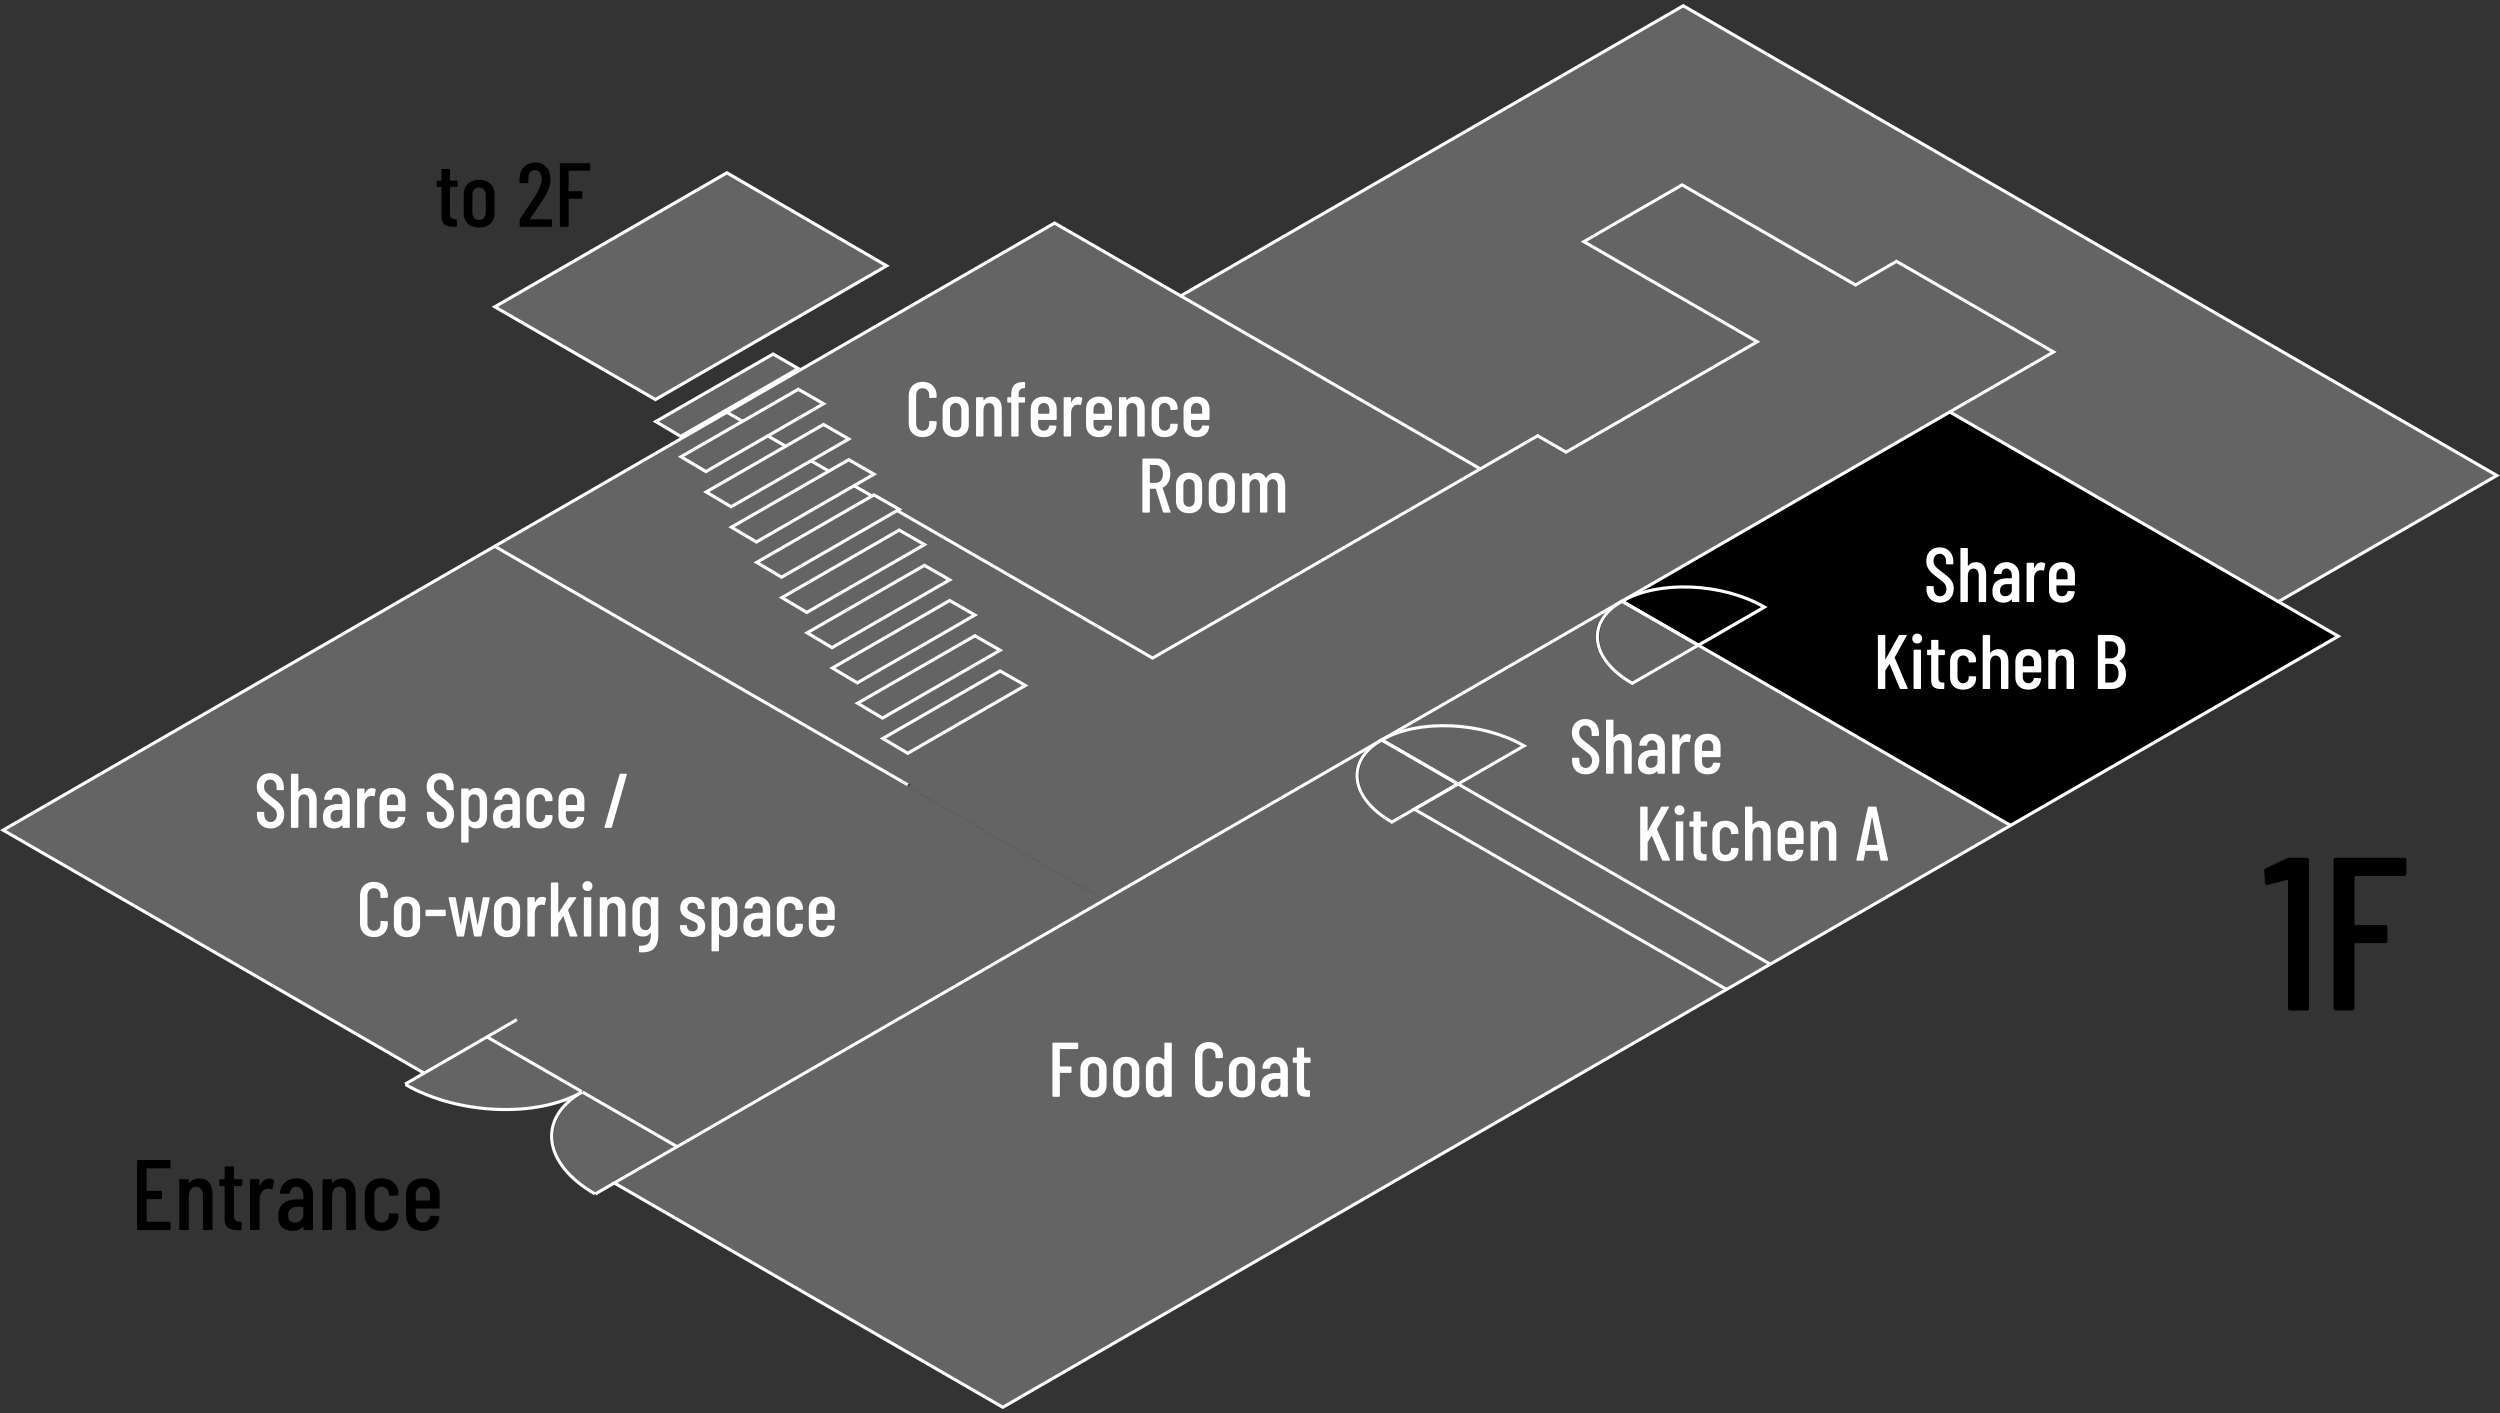
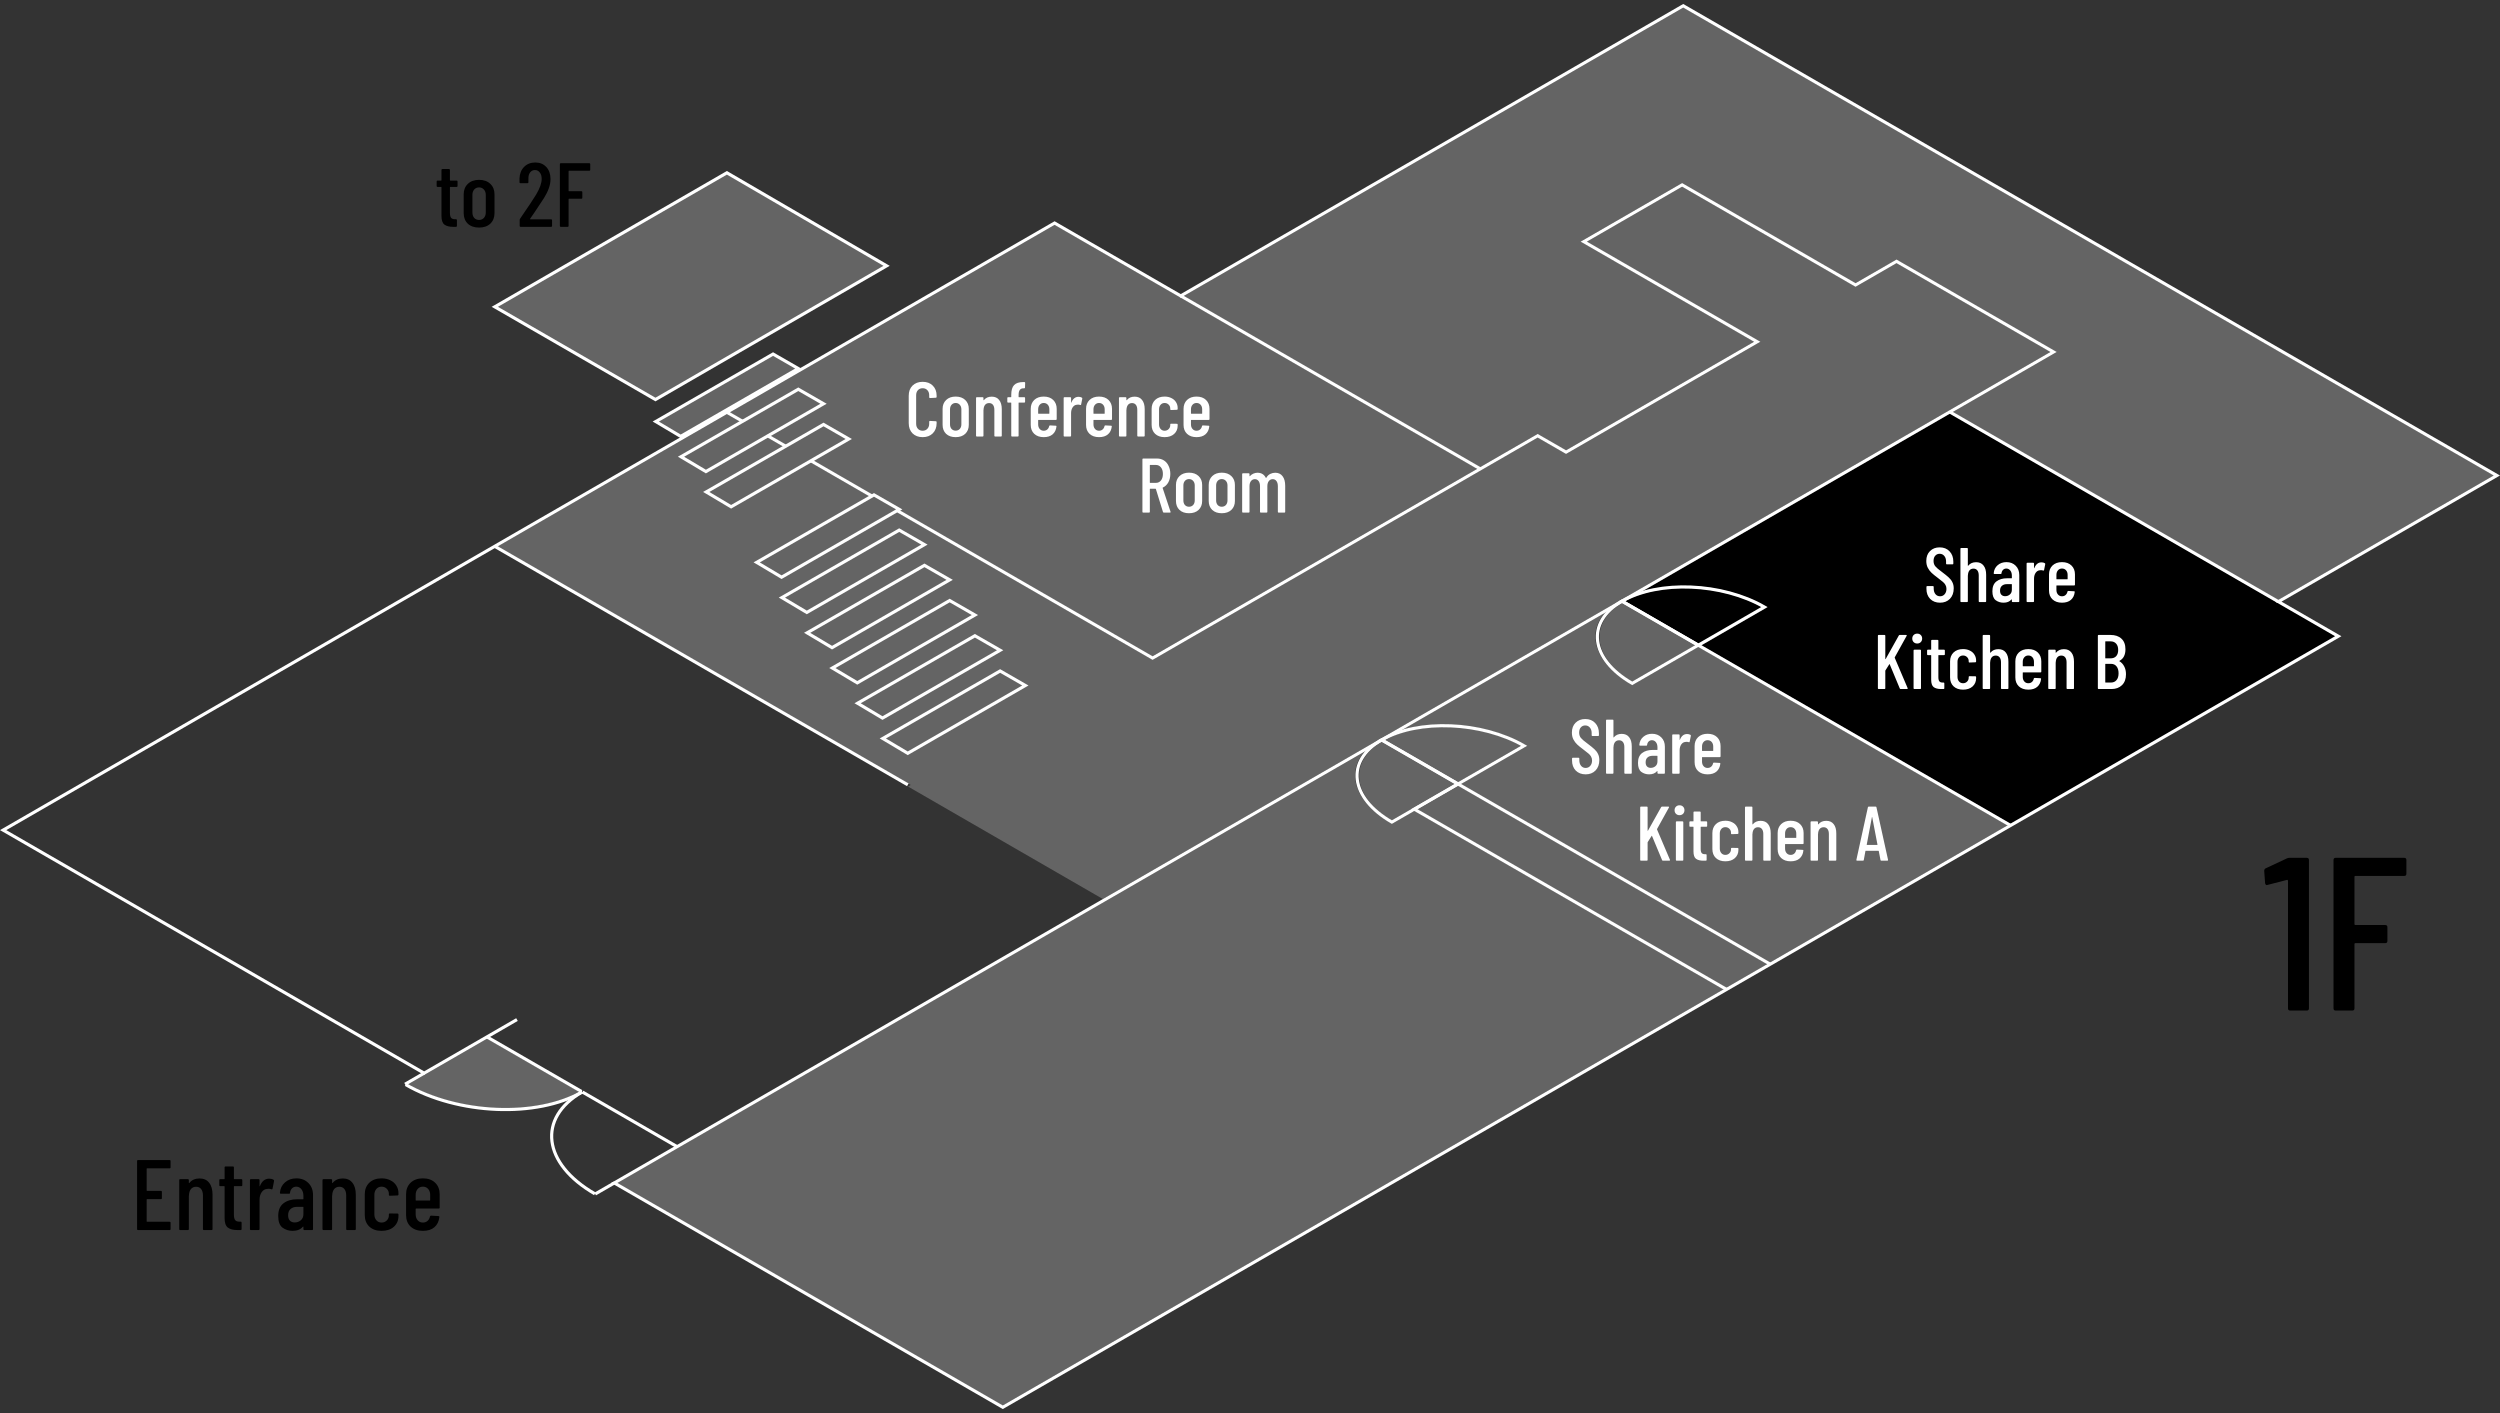
<svg xmlns="http://www.w3.org/2000/svg" width="460" height="260" viewBox="0 0 460 260" fill="none">
  <rect x="0" y="0" width="460" height="260" fill="#333333" stroke="none" />
  <g clip-path="url(#clip0_292_22769)">
-     <path d="M90.142 190.815L107.259 200.697L107.009 200.842L107.183 200.946L107.433 200.801L124.544 210.677L202.934 165.418L91.07 100.832L1.121 152.763L78.003 197.152L94.836 187.433L95.416 187.769L90.142 190.815Z" fill="#646464" />
    <path d="M271.831 86.25L194.079 41.357L134.285 75.881L212.037 120.774L271.831 86.25Z" fill="#646464" />
    <path d="M167.58 144.431L167.075 144.721L202.934 165.424L253.861 136.023C253.861 136.023 253.908 135.994 253.937 135.977L254.186 135.832L298.076 110.493C298.099 110.475 298.122 110.464 298.151 110.446L298.401 110.301L377.308 64.747L348.98 48.407L341.443 52.759L309.53 34.336L291.943 44.49L323.856 62.913L288.177 83.511L282.955 80.494L212.102 121.401L133.769 76.177L91.557 100.547L167.568 144.431H167.58Z" fill="#646464" />
    <path d="M298.998 110.638L312.454 118.407L324.111 111.676C316.626 107.505 305.52 107.046 298.998 110.638Z" fill="black" />
    <path d="M369.898 151.574L429.698 117.049L358.792 76.113L302.225 108.775C309.124 106.802 318.402 107.8 324.912 111.56L325.202 111.728L313.04 118.749L369.904 151.579L369.898 151.574Z" fill="black" />
    <path d="M311.949 118.691L298.493 110.922C292.278 114.688 293.073 121.099 300.297 125.422L311.954 118.691H311.949Z" fill="#646464" />
    <path d="M309.749 1.379L217.793 54.471L272.336 85.96L282.89 79.868L288.112 82.885L322.782 62.867L290.868 44.438L309.459 33.704L341.373 52.132L348.916 47.781L378.398 64.787L359.29 75.818L419.177 110.394L458.871 87.475L309.749 1.379Z" fill="#646464" />
    <path d="M254.266 136.453C248.052 140.219 248.847 146.63 256.071 150.953L267.728 144.222L254.272 136.453H254.266Z" fill="#646464" />
    <path d="M106.573 200.883L89.636 191.106L75.066 199.519C84.408 204.817 98.409 205.42 106.573 200.888V200.883Z" fill="#646464" />
    <path d="M325.178 177.394L268.315 144.564L260.777 148.916L317.641 181.746L325.178 177.394Z" fill="#646464" />
    <path d="M184.476 258.628L317.136 182.036L260.267 149.2L256.147 151.579L255.857 151.411C249.358 147.657 247.623 142.307 251.023 138.327L113.564 217.686L184.47 258.622L184.476 258.628Z" fill="#646464" />
    <path d="M325.677 177.104L369.392 151.864L312.523 119.028L300.361 126.049L300.071 125.881C293.573 122.126 291.838 116.777 295.238 112.796L257.992 134.3C264.891 132.327 274.169 133.325 280.68 137.085L280.97 137.253L268.808 144.274L325.671 177.104H325.677Z" fill="#646464" />
    <path d="M254.777 136.168L268.233 143.937L279.89 137.207C272.405 133.035 261.299 132.576 254.777 136.168Z" fill="#646464" />
-     <path d="M112.486 217.645L124.045 210.973L107.171 201.23C99.332 205.936 100.353 213.99 109.481 219.386L112.492 217.651L112.486 217.645Z" fill="#646464" />
    <path d="M298.447 110.609C291.733 114.485 292.575 121.262 300.327 125.736L312.488 118.715L298.447 110.609Z" stroke="white" stroke-width="0.581" stroke-miterlimit="10" />
    <path d="M324.657 111.699C316.899 107.22 305.172 106.738 298.453 110.614L312.495 118.72L324.657 111.699Z" stroke="white" stroke-width="0.581" stroke-miterlimit="10" />
    <path d="M312.494 118.721L369.938 151.881" stroke="white" stroke-width="0.581" stroke-miterlimit="10" />
    <path d="M317.682 182.054L260.238 148.893L268.275 144.251L325.718 177.412" stroke="white" stroke-width="0.581" stroke-miterlimit="10" />
    <path d="M167.041 144.408L91.023 100.519" stroke="white" stroke-width="0.581" stroke-miterlimit="10" />
    <path d="M133.745 75.858L212.078 121.087L282.931 80.181L288.153 83.192L323.327 62.884L291.414 44.461L309.506 34.017L341.419 52.439L348.956 48.087L377.858 64.764L113.031 217.663L184.516 258.935L430.242 117.066L419.218 110.701L459.417 87.492L309.715 1.065L217.253 54.447L194.044 41.043L0.58 152.74L78.042 197.465L95.124 187.6" stroke="white" stroke-width="0.581" stroke-miterlimit="10" />
    <path d="M89.6 190.792L107.007 200.842" stroke="white" stroke-width="0.581" stroke-miterlimit="10" />
    <path d="M107.182 200.94L124.589 210.99" stroke="white" stroke-width="0.581" stroke-miterlimit="10" />
    <path d="M107.122 200.911C98.796 205.716 84.255 205.118 74.641 199.565" stroke="white" stroke-width="0.581" stroke-miterlimit="10" />
    <path d="M109.458 219.665C99.843 214.112 98.799 205.716 107.125 200.911" stroke="white" stroke-width="0.581" stroke-miterlimit="10" />
    <path d="M254.226 136.139C247.512 140.015 248.354 146.792 256.106 151.266L268.268 144.245L254.226 136.139Z" stroke="white" stroke-width="0.581" stroke-miterlimit="10" />
    <path d="M280.434 137.23C272.676 132.751 260.95 132.269 254.23 136.145L268.272 144.251L280.434 137.23Z" stroke="white" stroke-width="0.581" stroke-miterlimit="10" />
    <path d="M74.525 199.496L78.042 197.465" stroke="white" stroke-width="0.581" stroke-miterlimit="10" />
    <path d="M109.514 219.694L113.03 217.663" stroke="white" stroke-width="0.581" stroke-miterlimit="10" />
    <path d="M217.254 54.447L272.377 86.274" stroke="white" stroke-width="0.581" stroke-miterlimit="10" />
    <path d="M358.756 75.794L419.217 110.702" stroke="white" stroke-width="0.581" stroke-miterlimit="10" />
    <path d="M162.438 135.878L167.021 138.605L188.664 126.13L184.022 123.461L162.438 135.878Z" fill="#646464" stroke="white" stroke-width="0.581" stroke-miterlimit="10" />
    <path d="M157.795 129.397L162.379 132.124L184.022 119.649L179.38 116.98L157.795 129.397Z" fill="#646464" stroke="white" stroke-width="0.581" stroke-miterlimit="10" />
    <path d="M153.154 122.915L157.738 125.643L179.381 113.167L174.739 110.498L153.154 122.915Z" fill="#646464" stroke="white" stroke-width="0.581" stroke-miterlimit="10" />
    <path d="M148.512 116.44L153.096 119.167L174.739 106.692L170.097 104.023L148.512 116.44Z" fill="#646464" stroke="white" stroke-width="0.581" stroke-miterlimit="10" />
    <path d="M143.869 109.959L148.453 112.686L170.096 100.211L165.454 97.541L143.869 109.959Z" fill="#646464" stroke="white" stroke-width="0.581" stroke-miterlimit="10" />
    <path d="M139.229 103.477L143.812 106.204L165.455 93.729L160.813 91.06L139.229 103.477Z" fill="#646464" stroke="white" stroke-width="0.581" stroke-miterlimit="10" />
-     <path d="M134.586 97.002L139.17 99.729L160.813 87.254L156.171 84.585L134.586 97.002Z" fill="#646464" stroke="white" stroke-width="0.581" stroke-miterlimit="10" />
    <path d="M129.943 90.521L134.527 93.248L156.17 80.773L151.528 78.104L129.943 90.521Z" fill="#646464" stroke="white" stroke-width="0.581" stroke-miterlimit="10" />
    <path d="M125.303 84.04L129.887 86.767L151.53 74.291L146.888 71.622L125.303 84.04Z" fill="#646464" stroke="white" stroke-width="0.581" stroke-miterlimit="10" />
    <path d="M120.66 77.564L125.244 80.291L146.887 67.816L142.245 65.147L120.66 77.564Z" fill="#646464" stroke="white" stroke-width="0.581" stroke-miterlimit="10" />
    <path d="M91.041 56.455L120.604 73.514L163.136 48.912L133.747 31.795L91.041 56.455Z" fill="#646464" stroke="white" stroke-width="0.581" stroke-miterlimit="10" />
    <path d="M356.967 110.896C356.219 110.896 355.612 110.663 355.147 110.199C354.692 109.725 354.465 109.109 354.465 108.351V107.981C354.465 107.886 354.512 107.839 354.607 107.839H355.659C355.754 107.839 355.801 107.886 355.801 107.981V108.279C355.801 108.715 355.91 109.066 356.129 109.332C356.347 109.588 356.626 109.716 356.967 109.716C357.309 109.716 357.588 109.592 357.806 109.346C358.034 109.09 358.147 108.758 358.147 108.351C358.147 108.076 358.086 107.834 357.963 107.625C357.849 107.417 357.692 107.232 357.493 107.071C357.304 106.9 356.991 106.654 356.555 106.332C356.072 105.971 355.692 105.663 355.418 105.407C355.143 105.151 354.91 104.843 354.721 104.483C354.531 104.123 354.437 103.701 354.437 103.218C354.437 102.45 354.664 101.843 355.119 101.398C355.574 100.943 356.166 100.715 356.896 100.715C357.655 100.715 358.261 100.957 358.716 101.441C359.181 101.924 359.413 102.559 359.413 103.346V103.701C359.413 103.796 359.365 103.843 359.271 103.843H358.219C358.124 103.843 358.076 103.796 358.076 103.701V103.317C358.076 102.891 357.967 102.55 357.749 102.294C357.531 102.028 357.247 101.896 356.896 101.896C356.565 101.896 356.294 102.014 356.086 102.251C355.877 102.478 355.773 102.801 355.773 103.218C355.773 103.597 355.877 103.919 356.086 104.185C356.294 104.441 356.697 104.787 357.294 105.223C357.863 105.649 358.29 105.995 358.574 106.261C358.868 106.526 359.091 106.82 359.242 107.142C359.403 107.455 359.484 107.829 359.484 108.265C359.484 109.061 359.252 109.701 358.787 110.185C358.323 110.659 357.716 110.896 356.967 110.896ZM363.604 103.445C364.201 103.445 364.656 103.649 364.969 104.057C365.291 104.455 365.452 105.024 365.452 105.763V110.64C365.452 110.734 365.405 110.782 365.31 110.782H364.23C364.135 110.782 364.088 110.734 364.088 110.64V105.877C364.088 105.479 364.002 105.17 363.832 104.952C363.661 104.734 363.424 104.625 363.121 104.625C362.808 104.625 362.561 104.734 362.381 104.952C362.211 105.161 362.116 105.46 362.097 105.848C362.097 105.905 362.092 105.933 362.083 105.933V110.64C362.083 110.734 362.035 110.782 361.941 110.782H360.86C360.765 110.782 360.718 110.734 360.718 110.64V100.971C360.718 100.877 360.765 100.829 360.86 100.829H361.941C362.035 100.829 362.083 100.877 362.083 100.971V104.071C362.083 104.09 362.092 104.104 362.111 104.114C362.13 104.114 362.149 104.099 362.168 104.071C362.509 103.654 362.988 103.445 363.604 103.445ZM369.187 103.431C369.879 103.431 370.443 103.649 370.879 104.085C371.324 104.521 371.547 105.095 371.547 105.806V110.64C371.547 110.734 371.5 110.782 371.405 110.782H370.324C370.229 110.782 370.182 110.734 370.182 110.64V110.327C370.182 110.308 370.172 110.294 370.154 110.284C370.144 110.275 370.13 110.279 370.111 110.298C369.779 110.697 369.291 110.896 368.646 110.896C368.106 110.896 367.627 110.744 367.21 110.441C366.803 110.128 366.599 109.578 366.599 108.791C366.599 107.967 366.845 107.365 367.338 106.986C367.841 106.597 368.495 106.403 369.3 106.403H370.125C370.163 106.403 370.182 106.384 370.182 106.346V105.933C370.182 105.535 370.087 105.218 369.898 104.981C369.708 104.734 369.462 104.611 369.158 104.611C368.921 104.611 368.722 104.692 368.561 104.853C368.4 105.014 368.305 105.223 368.277 105.479C368.277 105.573 368.229 105.621 368.135 105.621H366.983C366.888 105.621 366.841 105.573 366.841 105.479C366.888 104.872 367.13 104.379 367.566 104C368.002 103.621 368.542 103.431 369.187 103.431ZM368.945 109.701C369.277 109.701 369.566 109.597 369.812 109.388C370.059 109.18 370.182 108.886 370.182 108.507V107.54C370.182 107.502 370.163 107.483 370.125 107.483H369.258C368.879 107.483 368.575 107.588 368.348 107.796C368.12 107.995 368.007 108.289 368.007 108.678C368.007 109.019 368.092 109.275 368.263 109.445C368.433 109.616 368.661 109.701 368.945 109.701ZM375.639 103.474C375.876 103.474 376.08 103.526 376.25 103.63C376.317 103.668 376.34 103.73 376.321 103.815L376.108 104.896C376.099 104.981 376.042 105.009 375.938 104.981C375.814 104.933 375.682 104.91 375.539 104.91C375.483 104.91 375.397 104.919 375.283 104.938C374.99 104.967 374.743 105.128 374.544 105.422C374.355 105.715 374.26 106.071 374.26 106.488V110.64C374.26 110.734 374.212 110.782 374.118 110.782H373.037C372.942 110.782 372.895 110.734 372.895 110.64V103.687C372.895 103.592 372.942 103.545 373.037 103.545H374.118C374.212 103.545 374.26 103.592 374.26 103.687V104.512C374.26 104.54 374.265 104.559 374.274 104.569C374.293 104.569 374.307 104.554 374.317 104.526C374.592 103.824 375.032 103.474 375.639 103.474ZM381.793 107.583C381.793 107.678 381.746 107.725 381.651 107.725H378.437C378.4 107.725 378.381 107.744 378.381 107.782V108.55C378.381 108.891 378.475 109.17 378.665 109.388C378.855 109.606 379.101 109.716 379.404 109.716C379.67 109.716 379.892 109.635 380.073 109.474C380.253 109.313 380.366 109.104 380.414 108.848C380.442 108.772 380.494 108.734 380.57 108.734L381.622 108.791C381.67 108.791 381.703 108.806 381.722 108.834C381.75 108.862 381.76 108.896 381.75 108.934C381.684 109.55 381.447 110.033 381.039 110.384C380.641 110.725 380.096 110.896 379.404 110.896C378.674 110.896 378.091 110.692 377.655 110.284C377.229 109.877 377.016 109.332 377.016 108.649V105.692C377.016 105.019 377.229 104.474 377.655 104.057C378.091 103.64 378.674 103.431 379.404 103.431C380.144 103.431 380.727 103.64 381.153 104.057C381.58 104.474 381.793 105.019 381.793 105.692V107.583ZM379.404 104.611C379.101 104.611 378.855 104.72 378.665 104.938C378.475 105.156 378.381 105.436 378.381 105.777V106.531C378.381 106.569 378.4 106.588 378.437 106.588H380.385C380.423 106.588 380.442 106.569 380.442 106.531V105.777C380.442 105.436 380.347 105.156 380.158 104.938C379.968 104.72 379.717 104.611 379.404 104.611ZM345.673 126.782C345.579 126.782 345.531 126.734 345.531 126.64V116.971C345.531 116.877 345.579 116.829 345.673 116.829H346.754C346.849 116.829 346.896 116.877 346.896 116.971V121.237C346.896 121.265 346.906 121.284 346.925 121.294C346.943 121.294 346.958 121.279 346.967 121.251L349.384 116.929C349.432 116.862 349.489 116.829 349.555 116.829H350.721C350.778 116.829 350.816 116.848 350.834 116.886C350.853 116.915 350.849 116.952 350.82 117L348.631 120.952C348.621 120.981 348.621 121.009 348.631 121.038L351.005 126.611L351.019 126.668C351.019 126.744 350.977 126.782 350.891 126.782H349.711C349.635 126.782 349.583 126.744 349.555 126.668L347.707 122.232C347.697 122.185 347.673 122.18 347.635 122.218L346.91 123.37C346.901 123.379 346.896 123.403 346.896 123.441V126.64C346.896 126.734 346.849 126.782 346.754 126.782H345.673ZM352.766 118.407C352.5 118.407 352.282 118.322 352.112 118.151C351.941 117.981 351.856 117.763 351.856 117.497C351.856 117.232 351.941 117.014 352.112 116.843C352.282 116.673 352.5 116.587 352.766 116.587C353.04 116.587 353.258 116.673 353.42 116.843C353.59 117.005 353.676 117.223 353.676 117.497C353.676 117.763 353.59 117.981 353.42 118.151C353.249 118.322 353.031 118.407 352.766 118.407ZM352.24 126.782C352.145 126.782 352.097 126.734 352.097 126.64V119.687C352.097 119.592 352.145 119.545 352.24 119.545H353.32C353.415 119.545 353.462 119.592 353.462 119.687V126.64C353.462 126.734 353.415 126.782 353.32 126.782H352.24ZM357.854 120.398C357.854 120.493 357.807 120.54 357.712 120.54H356.717C356.679 120.54 356.66 120.559 356.66 120.597V124.592C356.66 124.971 356.726 125.237 356.859 125.388C356.992 125.531 357.2 125.597 357.485 125.588H357.613C357.708 125.588 357.755 125.635 357.755 125.73V126.64C357.755 126.734 357.708 126.782 357.613 126.782H357.172C356.565 126.782 356.106 126.663 355.793 126.426C355.49 126.189 355.338 125.739 355.338 125.076V120.597C355.338 120.559 355.319 120.54 355.281 120.54H354.726C354.632 120.54 354.584 120.493 354.584 120.398V119.687C354.584 119.592 354.632 119.545 354.726 119.545H355.281C355.319 119.545 355.338 119.526 355.338 119.488V117.881C355.338 117.787 355.385 117.739 355.48 117.739H356.518C356.613 117.739 356.66 117.787 356.66 117.881V119.488C356.66 119.526 356.679 119.545 356.717 119.545H357.712C357.807 119.545 357.854 119.592 357.854 119.687V120.398ZM361.201 126.896C360.471 126.896 359.888 126.692 359.452 126.284C359.026 125.877 358.813 125.327 358.813 124.635V121.692C358.813 121.019 359.026 120.474 359.452 120.057C359.888 119.64 360.471 119.431 361.201 119.431C361.685 119.431 362.106 119.526 362.467 119.715C362.836 119.896 363.116 120.147 363.306 120.469C363.505 120.782 363.604 121.137 363.604 121.535V121.72C363.604 121.815 363.557 121.862 363.462 121.862L362.381 121.905C362.287 121.905 362.239 121.858 362.239 121.763V121.621C362.239 121.346 362.14 121.109 361.941 120.91C361.742 120.711 361.495 120.611 361.201 120.611C360.898 120.611 360.651 120.72 360.462 120.938C360.272 121.156 360.178 121.436 360.178 121.777V124.55C360.178 124.891 360.272 125.17 360.462 125.388C360.651 125.606 360.898 125.716 361.201 125.716C361.495 125.716 361.742 125.616 361.941 125.417C362.14 125.218 362.239 124.981 362.239 124.706V124.564C362.239 124.469 362.287 124.422 362.381 124.422L363.462 124.436C363.557 124.436 363.604 124.483 363.604 124.578V124.791C363.604 125.407 363.386 125.915 362.95 126.313C362.514 126.701 361.931 126.896 361.201 126.896ZM367.7 119.445C368.297 119.445 368.752 119.649 369.065 120.057C369.387 120.455 369.548 121.024 369.548 121.763V126.64C369.548 126.734 369.501 126.782 369.406 126.782H368.326C368.231 126.782 368.184 126.734 368.184 126.64V121.877C368.184 121.479 368.098 121.17 367.928 120.952C367.757 120.734 367.52 120.625 367.217 120.625C366.904 120.625 366.657 120.734 366.477 120.952C366.307 121.161 366.212 121.46 366.193 121.848C366.193 121.905 366.188 121.933 366.179 121.933V126.64C366.179 126.734 366.131 126.782 366.037 126.782H364.956C364.861 126.782 364.814 126.734 364.814 126.64V116.971C364.814 116.877 364.861 116.829 364.956 116.829H366.037C366.131 116.829 366.179 116.877 366.179 116.971V120.071C366.179 120.09 366.188 120.104 366.207 120.114C366.226 120.114 366.245 120.099 366.264 120.071C366.605 119.654 367.084 119.445 367.7 119.445ZM375.6 123.583C375.6 123.678 375.553 123.725 375.458 123.725H372.245C372.207 123.725 372.188 123.744 372.188 123.782V124.55C372.188 124.891 372.283 125.17 372.472 125.388C372.662 125.606 372.908 125.716 373.212 125.716C373.477 125.716 373.7 125.635 373.88 125.474C374.06 125.313 374.174 125.104 374.221 124.848C374.25 124.772 374.302 124.734 374.378 124.734L375.43 124.791C375.477 124.791 375.51 124.806 375.529 124.834C375.558 124.862 375.567 124.896 375.558 124.934C375.491 125.55 375.254 126.033 374.847 126.384C374.449 126.725 373.904 126.896 373.212 126.896C372.482 126.896 371.899 126.692 371.463 126.284C371.036 125.877 370.823 125.332 370.823 124.649V121.692C370.823 121.019 371.036 120.474 371.463 120.057C371.899 119.64 372.482 119.431 373.212 119.431C373.951 119.431 374.534 119.64 374.96 120.057C375.387 120.474 375.6 121.019 375.6 121.692V123.583ZM373.212 120.611C372.908 120.611 372.662 120.72 372.472 120.938C372.283 121.156 372.188 121.436 372.188 121.777V122.531C372.188 122.569 372.207 122.588 372.245 122.588H374.193C374.231 122.588 374.25 122.569 374.25 122.531V121.777C374.25 121.436 374.155 121.156 373.965 120.938C373.776 120.72 373.524 120.611 373.212 120.611ZM379.766 119.445C380.363 119.445 380.818 119.649 381.131 120.057C381.453 120.455 381.614 121.024 381.614 121.763V126.64C381.614 126.734 381.567 126.782 381.472 126.782H380.392C380.297 126.782 380.249 126.734 380.249 126.64V121.877C380.249 121.479 380.164 121.17 379.994 120.952C379.823 120.734 379.586 120.625 379.283 120.625C378.97 120.625 378.723 120.734 378.543 120.952C378.373 121.161 378.278 121.46 378.259 121.848C378.259 121.905 378.254 121.933 378.245 121.933V126.64C378.245 126.734 378.197 126.782 378.103 126.782H377.022C376.927 126.782 376.88 126.734 376.88 126.64V119.687C376.88 119.592 376.927 119.545 377.022 119.545H378.103C378.197 119.545 378.245 119.592 378.245 119.687V120.071C378.245 120.09 378.254 120.104 378.273 120.114C378.292 120.114 378.311 120.099 378.33 120.071C378.671 119.654 379.15 119.445 379.766 119.445ZM391.181 124.066C391.181 124.929 390.934 125.597 390.442 126.071C389.958 126.545 389.318 126.782 388.522 126.782H386.148C386.053 126.782 386.005 126.734 386.005 126.64V116.971C386.005 116.877 386.053 116.829 386.148 116.829H388.323C389.186 116.829 389.859 117.057 390.342 117.512C390.835 117.957 391.081 118.611 391.081 119.474C391.081 120.497 390.716 121.204 389.987 121.592C389.939 121.621 389.934 121.644 389.972 121.663C390.351 121.891 390.645 122.208 390.854 122.616C391.072 123.024 391.181 123.507 391.181 124.066ZM387.427 118.009C387.389 118.009 387.37 118.028 387.37 118.066V121.08C387.37 121.118 387.389 121.137 387.427 121.137H388.337C388.783 121.137 389.129 121.005 389.375 120.739C389.622 120.464 389.745 120.085 389.745 119.602C389.745 119.099 389.622 118.711 389.375 118.436C389.129 118.151 388.783 118.009 388.337 118.009H387.427ZM388.408 125.588C388.844 125.588 389.186 125.441 389.432 125.147C389.688 124.853 389.816 124.436 389.816 123.896C389.816 123.346 389.693 122.919 389.446 122.616C389.2 122.303 388.859 122.147 388.423 122.147H387.427C387.389 122.147 387.37 122.166 387.37 122.204V125.531C387.37 125.569 387.389 125.588 387.427 125.588H388.408Z" fill="white" />
    <path d="M291.758 142.481C291.01 142.481 290.403 142.249 289.938 141.784C289.483 141.31 289.256 140.694 289.256 139.936V139.566C289.256 139.471 289.303 139.424 289.398 139.424H290.45C290.545 139.424 290.593 139.471 290.593 139.566V139.865C290.593 140.301 290.702 140.652 290.92 140.917C291.138 141.173 291.417 141.301 291.758 141.301C292.1 141.301 292.379 141.178 292.597 140.931C292.825 140.675 292.938 140.343 292.938 139.936C292.938 139.661 292.877 139.419 292.754 139.211C292.64 139.002 292.484 138.817 292.284 138.656C292.095 138.486 291.782 138.239 291.346 137.917C290.863 137.557 290.483 137.249 290.209 136.993C289.934 136.737 289.702 136.429 289.512 136.069C289.322 135.708 289.228 135.287 289.228 134.803C289.228 134.035 289.455 133.429 289.91 132.983C290.365 132.528 290.957 132.301 291.687 132.301C292.446 132.301 293.052 132.542 293.507 133.026C293.972 133.509 294.204 134.144 294.204 134.931V135.287C294.204 135.381 294.157 135.429 294.062 135.429H293.01C292.915 135.429 292.867 135.381 292.867 135.287V134.903C292.867 134.476 292.758 134.135 292.54 133.879C292.322 133.614 292.038 133.481 291.687 133.481C291.356 133.481 291.085 133.599 290.877 133.836C290.668 134.064 290.564 134.386 290.564 134.803C290.564 135.182 290.668 135.505 290.877 135.77C291.085 136.026 291.488 136.372 292.085 136.808C292.654 137.234 293.081 137.58 293.365 137.846C293.659 138.111 293.882 138.405 294.033 138.727C294.194 139.04 294.275 139.415 294.275 139.851C294.275 140.647 294.043 141.287 293.578 141.77C293.114 142.244 292.507 142.481 291.758 142.481ZM298.395 135.031C298.992 135.031 299.447 135.234 299.76 135.642C300.082 136.04 300.243 136.609 300.243 137.348V142.225C300.243 142.32 300.196 142.367 300.101 142.367H299.021C298.926 142.367 298.879 142.32 298.879 142.225V137.462C298.879 137.064 298.793 136.756 298.623 136.538C298.452 136.32 298.215 136.211 297.912 136.211C297.599 136.211 297.352 136.32 297.172 136.538C297.002 136.746 296.907 137.045 296.888 137.434C296.888 137.49 296.883 137.519 296.874 137.519V142.225C296.874 142.32 296.826 142.367 296.732 142.367H295.651C295.556 142.367 295.509 142.32 295.509 142.225V132.557C295.509 132.462 295.556 132.415 295.651 132.415H296.732C296.826 132.415 296.874 132.462 296.874 132.557V135.656C296.874 135.675 296.883 135.689 296.902 135.699C296.921 135.699 296.94 135.685 296.959 135.656C297.3 135.239 297.779 135.031 298.395 135.031ZM303.978 135.016C304.67 135.016 305.234 135.234 305.67 135.67C306.115 136.106 306.338 136.68 306.338 137.391V142.225C306.338 142.32 306.291 142.367 306.196 142.367H305.115C305.02 142.367 304.973 142.32 304.973 142.225V141.912C304.973 141.893 304.964 141.879 304.945 141.87C304.935 141.86 304.921 141.865 304.902 141.884C304.57 142.282 304.082 142.481 303.437 142.481C302.897 142.481 302.418 142.329 302.001 142.026C301.594 141.713 301.39 141.163 301.39 140.377C301.39 139.552 301.636 138.95 302.129 138.571C302.632 138.182 303.286 137.988 304.091 137.988H304.916C304.954 137.988 304.973 137.969 304.973 137.931V137.519C304.973 137.121 304.878 136.803 304.689 136.566C304.499 136.32 304.253 136.197 303.949 136.197C303.712 136.197 303.513 136.277 303.352 136.438C303.191 136.599 303.096 136.808 303.068 137.064C303.068 137.159 303.02 137.206 302.926 137.206H301.774C301.679 137.206 301.632 137.159 301.632 137.064C301.679 136.457 301.921 135.964 302.357 135.585C302.793 135.206 303.333 135.016 303.978 135.016ZM303.736 141.287C304.068 141.287 304.357 141.182 304.603 140.974C304.85 140.765 304.973 140.471 304.973 140.092V139.125C304.973 139.088 304.954 139.069 304.916 139.069H304.049C303.67 139.069 303.366 139.173 303.139 139.381C302.911 139.58 302.798 139.874 302.798 140.263C302.798 140.604 302.883 140.86 303.054 141.031C303.224 141.201 303.452 141.287 303.736 141.287ZM310.43 135.059C310.667 135.059 310.871 135.111 311.041 135.215C311.108 135.253 311.131 135.315 311.112 135.4L310.899 136.481C310.89 136.566 310.833 136.595 310.729 136.566C310.605 136.519 310.473 136.495 310.33 136.495C310.274 136.495 310.188 136.505 310.075 136.524C309.781 136.552 309.534 136.713 309.335 137.007C309.146 137.301 309.051 137.656 309.051 138.073V142.225C309.051 142.32 309.003 142.367 308.909 142.367H307.828C307.733 142.367 307.686 142.32 307.686 142.225V135.272C307.686 135.178 307.733 135.13 307.828 135.13H308.909C309.003 135.13 309.051 135.178 309.051 135.272V136.097C309.051 136.125 309.056 136.144 309.065 136.154C309.084 136.154 309.098 136.14 309.108 136.111C309.383 135.41 309.823 135.059 310.43 135.059ZM316.584 139.168C316.584 139.263 316.537 139.31 316.442 139.31H313.228C313.191 139.31 313.172 139.329 313.172 139.367V140.135C313.172 140.476 313.266 140.756 313.456 140.974C313.646 141.192 313.892 141.301 314.195 141.301C314.461 141.301 314.683 141.22 314.864 141.059C315.044 140.898 315.157 140.689 315.205 140.434C315.233 140.358 315.285 140.32 315.361 140.32L316.413 140.377C316.461 140.377 316.494 140.391 316.513 140.419C316.541 140.448 316.551 140.481 316.541 140.519C316.475 141.135 316.238 141.618 315.83 141.969C315.432 142.31 314.887 142.481 314.195 142.481C313.465 142.481 312.883 142.277 312.446 141.87C312.02 141.462 311.807 140.917 311.807 140.234V137.277C311.807 136.604 312.02 136.059 312.446 135.642C312.883 135.225 313.465 135.016 314.195 135.016C314.935 135.016 315.518 135.225 315.944 135.642C316.371 136.059 316.584 136.604 316.584 137.277V139.168ZM314.195 136.197C313.892 136.197 313.646 136.306 313.456 136.524C313.266 136.742 313.172 137.021 313.172 137.362V138.116C313.172 138.154 313.191 138.173 313.228 138.173H315.176C315.214 138.173 315.233 138.154 315.233 138.116V137.362C315.233 137.021 315.138 136.742 314.949 136.524C314.759 136.306 314.508 136.197 314.195 136.197ZM301.937 158.367C301.842 158.367 301.795 158.32 301.795 158.225V148.557C301.795 148.462 301.842 148.415 301.937 148.415H303.018C303.113 148.415 303.16 148.462 303.16 148.557V152.822C303.16 152.851 303.17 152.87 303.188 152.879C303.207 152.879 303.222 152.865 303.231 152.836L305.648 148.514C305.696 148.448 305.752 148.415 305.819 148.415H306.985C307.042 148.415 307.079 148.433 307.098 148.471C307.117 148.5 307.113 148.538 307.084 148.585L304.895 152.538C304.885 152.566 304.885 152.595 304.895 152.623L307.269 158.197L307.283 158.253C307.283 158.329 307.241 158.367 307.155 158.367H305.975C305.899 158.367 305.847 158.329 305.819 158.253L303.97 153.817C303.961 153.77 303.937 153.765 303.899 153.803L303.174 154.955C303.165 154.964 303.16 154.988 303.16 155.026V158.225C303.16 158.32 303.113 158.367 303.018 158.367H301.937ZM309.03 149.993C308.764 149.993 308.546 149.907 308.376 149.737C308.205 149.566 308.12 149.348 308.12 149.083C308.12 148.817 308.205 148.599 308.376 148.429C308.546 148.258 308.764 148.173 309.03 148.173C309.304 148.173 309.522 148.258 309.684 148.429C309.854 148.59 309.939 148.808 309.939 149.083C309.939 149.348 309.854 149.566 309.684 149.737C309.513 149.907 309.295 149.993 309.03 149.993ZM308.503 158.367C308.409 158.367 308.361 158.32 308.361 158.225V151.272C308.361 151.178 308.409 151.13 308.503 151.13H309.584C309.679 151.13 309.726 151.178 309.726 151.272V158.225C309.726 158.32 309.679 158.367 309.584 158.367H308.503ZM314.118 151.983C314.118 152.078 314.071 152.125 313.976 152.125H312.981C312.943 152.125 312.924 152.144 312.924 152.182V156.178C312.924 156.557 312.99 156.822 313.123 156.974C313.256 157.116 313.464 157.182 313.749 157.173H313.877C313.971 157.173 314.019 157.22 314.019 157.315V158.225C314.019 158.32 313.971 158.367 313.877 158.367H313.436C312.829 158.367 312.37 158.249 312.057 158.012C311.753 157.775 311.602 157.325 311.602 156.661V152.182C311.602 152.144 311.583 152.125 311.545 152.125H310.99C310.896 152.125 310.848 152.078 310.848 151.983V151.272C310.848 151.178 310.896 151.13 310.99 151.13H311.545C311.583 151.13 311.602 151.111 311.602 151.073V149.467C311.602 149.372 311.649 149.324 311.744 149.324H312.782C312.877 149.324 312.924 149.372 312.924 149.467V151.073C312.924 151.111 312.943 151.13 312.981 151.13H313.976C314.071 151.13 314.118 151.178 314.118 151.272V151.983ZM317.465 158.481C316.735 158.481 316.152 158.277 315.716 157.87C315.29 157.462 315.077 156.912 315.077 156.22V153.277C315.077 152.604 315.29 152.059 315.716 151.642C316.152 151.225 316.735 151.016 317.465 151.016C317.949 151.016 318.37 151.111 318.731 151.301C319.1 151.481 319.38 151.732 319.569 152.054C319.769 152.367 319.868 152.723 319.868 153.121V153.306C319.868 153.4 319.821 153.448 319.726 153.448L318.645 153.49C318.551 153.49 318.503 153.443 318.503 153.348V153.206C318.503 152.931 318.404 152.694 318.205 152.495C318.005 152.296 317.759 152.197 317.465 152.197C317.162 152.197 316.915 152.306 316.726 152.524C316.536 152.742 316.441 153.021 316.441 153.362V156.135C316.441 156.476 316.536 156.756 316.726 156.974C316.915 157.192 317.162 157.301 317.465 157.301C317.759 157.301 318.005 157.201 318.205 157.002C318.404 156.803 318.503 156.566 318.503 156.291V156.149C318.503 156.054 318.551 156.007 318.645 156.007L319.726 156.021C319.821 156.021 319.868 156.069 319.868 156.163V156.377C319.868 156.993 319.65 157.5 319.214 157.898C318.778 158.287 318.195 158.481 317.465 158.481ZM323.964 151.031C324.561 151.031 325.016 151.234 325.329 151.642C325.651 152.04 325.812 152.609 325.812 153.348V158.225C325.812 158.32 325.765 158.367 325.67 158.367H324.59C324.495 158.367 324.448 158.32 324.448 158.225V153.462C324.448 153.064 324.362 152.756 324.192 152.538C324.021 152.32 323.784 152.211 323.481 152.211C323.168 152.211 322.921 152.32 322.741 152.538C322.571 152.746 322.476 153.045 322.457 153.434C322.457 153.49 322.452 153.519 322.443 153.519V158.225C322.443 158.32 322.395 158.367 322.301 158.367H321.22C321.125 158.367 321.078 158.32 321.078 158.225V148.557C321.078 148.462 321.125 148.415 321.22 148.415H322.301C322.395 148.415 322.443 148.462 322.443 148.557V151.656C322.443 151.675 322.452 151.689 322.471 151.699C322.49 151.699 322.509 151.685 322.528 151.656C322.869 151.239 323.348 151.031 323.964 151.031ZM331.864 155.168C331.864 155.263 331.817 155.31 331.722 155.31H328.509C328.471 155.31 328.452 155.329 328.452 155.367V156.135C328.452 156.476 328.547 156.756 328.736 156.974C328.926 157.192 329.172 157.301 329.476 157.301C329.741 157.301 329.964 157.22 330.144 157.059C330.324 156.898 330.438 156.689 330.485 156.434C330.514 156.358 330.566 156.32 330.641 156.32L331.694 156.377C331.741 156.377 331.774 156.391 331.793 156.419C331.822 156.448 331.831 156.481 331.822 156.519C331.755 157.135 331.518 157.618 331.111 157.969C330.713 158.31 330.168 158.481 329.476 158.481C328.746 158.481 328.163 158.277 327.727 157.87C327.3 157.462 327.087 156.917 327.087 156.234V153.277C327.087 152.604 327.3 152.059 327.727 151.642C328.163 151.225 328.746 151.016 329.476 151.016C330.215 151.016 330.798 151.225 331.224 151.642C331.651 152.059 331.864 152.604 331.864 153.277V155.168ZM329.476 152.197C329.172 152.197 328.926 152.306 328.736 152.524C328.547 152.742 328.452 153.021 328.452 153.362V154.116C328.452 154.154 328.471 154.173 328.509 154.173H330.457C330.495 154.173 330.514 154.154 330.514 154.116V153.362C330.514 153.021 330.419 152.742 330.229 152.524C330.04 152.306 329.788 152.197 329.476 152.197ZM336.03 151.031C336.627 151.031 337.082 151.234 337.395 151.642C337.717 152.04 337.878 152.609 337.878 153.348V158.225C337.878 158.32 337.831 158.367 337.736 158.367H336.656C336.561 158.367 336.513 158.32 336.513 158.225V153.462C336.513 153.064 336.428 152.756 336.258 152.538C336.087 152.32 335.85 152.211 335.547 152.211C335.234 152.211 334.987 152.32 334.807 152.538C334.637 152.746 334.542 153.045 334.523 153.434C334.523 153.49 334.518 153.519 334.509 153.519V158.225C334.509 158.32 334.461 158.367 334.367 158.367H333.286C333.191 158.367 333.144 158.32 333.144 158.225V151.272C333.144 151.178 333.191 151.13 333.286 151.13H334.367C334.461 151.13 334.509 151.178 334.509 151.272V151.656C334.509 151.675 334.518 151.689 334.537 151.699C334.556 151.699 334.575 151.685 334.594 151.656C334.935 151.239 335.414 151.031 336.03 151.031ZM346.165 158.367C346.08 158.367 346.028 158.325 346.009 158.239L345.696 156.604C345.696 156.585 345.687 156.571 345.668 156.561C345.658 156.552 345.644 156.547 345.625 156.547H343.307C343.288 156.547 343.269 156.552 343.25 156.561C343.241 156.571 343.236 156.585 343.236 156.604L342.938 158.239C342.928 158.325 342.876 158.367 342.781 158.367H341.701C341.653 158.367 341.615 158.353 341.587 158.325C341.568 158.296 341.563 158.258 341.573 158.211L343.691 148.542C343.71 148.457 343.762 148.415 343.848 148.415H345.113C345.208 148.415 345.26 148.457 345.269 148.542L347.402 158.211V158.239C347.402 158.325 347.36 158.367 347.274 158.367H346.165ZM343.478 155.41C343.478 155.448 343.492 155.467 343.521 155.467H345.412C345.44 155.467 345.454 155.448 345.454 155.41L344.487 150.362C344.478 150.343 344.468 150.334 344.459 150.334C344.45 150.334 344.44 150.343 344.431 150.362L343.478 155.41Z" fill="white" />
    <path d="M420.75 157.96C420.911 157.88 421.072 157.84 421.232 157.84H424.444C424.711 157.84 424.845 157.974 424.845 158.241V185.54C424.845 185.808 424.711 185.941 424.444 185.941H421.393C421.125 185.941 420.991 185.808 420.991 185.54V162.055C420.991 162.001 420.965 161.961 420.911 161.935C420.884 161.881 420.858 161.868 420.831 161.894L417.258 162.818L417.097 162.858C416.937 162.858 416.83 162.737 416.776 162.497L416.615 160.248C416.615 160.008 416.709 159.847 416.897 159.767L420.75 157.96ZM442.775 160.77C442.775 161.038 442.641 161.172 442.374 161.172H433.381C433.274 161.172 433.221 161.225 433.221 161.332V170.044C433.221 170.151 433.274 170.204 433.381 170.204H438.881C439.149 170.204 439.282 170.338 439.282 170.606V173.135C439.282 173.403 439.149 173.537 438.881 173.537H433.381C433.274 173.537 433.221 173.59 433.221 173.697V185.54C433.221 185.808 433.087 185.941 432.819 185.941H429.768C429.5 185.941 429.367 185.808 429.367 185.54V158.241C429.367 157.974 429.5 157.84 429.768 157.84H442.374C442.641 157.84 442.775 157.974 442.775 158.241V160.77Z" fill="black" />
-     <path d="M198.394 192.891C198.394 192.986 198.347 193.033 198.252 193.033H195.067C195.029 193.033 195.01 193.052 195.01 193.09V196.175C195.01 196.213 195.029 196.232 195.067 196.232H197.015C197.11 196.232 197.157 196.28 197.157 196.374V197.27C197.157 197.365 197.11 197.412 197.015 197.412H195.067C195.029 197.412 195.01 197.431 195.01 197.469V201.663C195.01 201.758 194.963 201.806 194.868 201.806H193.788C193.693 201.806 193.646 201.758 193.646 201.663V191.995C193.646 191.9 193.693 191.853 193.788 191.853H198.252C198.347 191.853 198.394 191.9 198.394 191.995V192.891ZM201.193 201.919C200.454 201.919 199.866 201.716 199.43 201.308C199.004 200.891 198.79 200.341 198.79 199.659V196.716C198.79 196.043 199.009 195.498 199.445 195.081C199.881 194.663 200.463 194.455 201.193 194.455C201.933 194.455 202.52 194.663 202.956 195.081C203.392 195.498 203.61 196.043 203.61 196.716V199.659C203.61 200.341 203.392 200.891 202.956 201.308C202.52 201.716 201.933 201.919 201.193 201.919ZM201.193 200.725C201.497 200.725 201.748 200.621 201.947 200.412C202.146 200.194 202.245 199.91 202.245 199.559V196.801C202.245 196.46 202.146 196.18 201.947 195.962C201.748 195.744 201.497 195.635 201.193 195.635C200.89 195.635 200.639 195.744 200.44 195.962C200.25 196.18 200.155 196.46 200.155 196.801V199.559C200.155 199.91 200.25 200.194 200.44 200.412C200.639 200.621 200.89 200.725 201.193 200.725ZM207.219 201.919C206.48 201.919 205.892 201.716 205.456 201.308C205.03 200.891 204.817 200.341 204.817 199.659V196.716C204.817 196.043 205.035 195.498 205.471 195.081C205.907 194.663 206.49 194.455 207.219 194.455C207.959 194.455 208.546 194.663 208.982 195.081C209.418 195.498 209.636 196.043 209.636 196.716V199.659C209.636 200.341 209.418 200.891 208.982 201.308C208.546 201.716 207.959 201.919 207.219 201.919ZM207.219 200.725C207.523 200.725 207.774 200.621 207.973 200.412C208.172 200.194 208.272 199.91 208.272 199.559V196.801C208.272 196.46 208.172 196.18 207.973 195.962C207.774 195.744 207.523 195.635 207.219 195.635C206.916 195.635 206.665 195.744 206.466 195.962C206.276 196.18 206.181 196.46 206.181 196.801V199.559C206.181 199.91 206.276 200.194 206.466 200.412C206.665 200.621 206.916 200.725 207.219 200.725ZM214.241 191.995C214.241 191.9 214.288 191.853 214.383 191.853H215.463C215.558 191.853 215.606 191.9 215.606 191.995V201.663C215.606 201.758 215.558 201.806 215.463 201.806H214.383C214.288 201.806 214.241 201.758 214.241 201.663V201.436C214.241 201.417 214.231 201.403 214.212 201.393C214.203 201.384 214.189 201.389 214.17 201.408C213.989 201.578 213.786 201.706 213.558 201.791C213.331 201.877 213.103 201.919 212.876 201.919C212.25 201.919 211.753 201.716 211.383 201.308C211.023 200.891 210.843 200.346 210.843 199.673V196.716C210.843 196.014 211.023 195.464 211.383 195.066C211.753 194.659 212.25 194.455 212.876 194.455C213.103 194.455 213.331 194.498 213.558 194.583C213.786 194.668 213.989 194.796 214.17 194.967C214.189 194.986 214.203 194.99 214.212 194.981C214.231 194.972 214.241 194.957 214.241 194.938V191.995ZM213.231 200.739C213.497 200.739 213.719 200.654 213.899 200.483C214.089 200.303 214.203 200.071 214.241 199.787V196.588C214.203 196.303 214.089 196.076 213.899 195.905C213.719 195.725 213.497 195.635 213.231 195.635C212.928 195.635 212.677 195.744 212.478 195.962C212.288 196.18 212.193 196.46 212.193 196.801V199.573C212.193 199.915 212.288 200.194 212.478 200.412C212.677 200.63 212.928 200.739 213.231 200.739ZM222.443 201.919C221.675 201.919 221.054 201.687 220.58 201.223C220.115 200.749 219.883 200.123 219.883 199.346V194.299C219.883 193.521 220.115 192.9 220.58 192.436C221.054 191.971 221.675 191.739 222.443 191.739C223.22 191.739 223.841 191.971 224.305 192.436C224.779 192.9 225.016 193.521 225.016 194.299V194.526C225.016 194.621 224.969 194.668 224.874 194.668L223.793 194.725C223.698 194.725 223.651 194.678 223.651 194.583V194.213C223.651 193.825 223.537 193.512 223.31 193.275C223.092 193.038 222.803 192.919 222.443 192.919C222.082 192.919 221.793 193.038 221.575 193.275C221.357 193.512 221.248 193.825 221.248 194.213V199.445C221.248 199.834 221.357 200.147 221.575 200.384C221.793 200.621 222.082 200.739 222.443 200.739C222.803 200.739 223.092 200.621 223.31 200.384C223.537 200.147 223.651 199.834 223.651 199.445V199.076C223.651 198.981 223.698 198.934 223.793 198.934L224.874 198.99C224.969 198.99 225.016 199.038 225.016 199.133V199.346C225.016 200.123 224.779 200.749 224.305 201.223C223.841 201.687 223.22 201.919 222.443 201.919ZM228.519 201.919C227.779 201.919 227.192 201.716 226.756 201.308C226.329 200.891 226.116 200.341 226.116 199.659V196.716C226.116 196.043 226.334 195.498 226.77 195.081C227.206 194.663 227.789 194.455 228.519 194.455C229.258 194.455 229.846 194.663 230.282 195.081C230.718 195.498 230.936 196.043 230.936 196.716V199.659C230.936 200.341 230.718 200.891 230.282 201.308C229.846 201.716 229.258 201.919 228.519 201.919ZM228.519 200.725C228.822 200.725 229.073 200.621 229.272 200.412C229.471 200.194 229.571 199.91 229.571 199.559V196.801C229.571 196.46 229.471 196.18 229.272 195.962C229.073 195.744 228.822 195.635 228.519 195.635C228.215 195.635 227.964 195.744 227.765 195.962C227.576 196.18 227.481 196.46 227.481 196.801V199.559C227.481 199.91 227.576 200.194 227.765 200.412C227.964 200.621 228.215 200.725 228.519 200.725ZM234.602 194.455C235.294 194.455 235.858 194.673 236.294 195.109C236.739 195.545 236.962 196.118 236.962 196.829V201.663C236.962 201.758 236.914 201.806 236.82 201.806H235.739C235.644 201.806 235.597 201.758 235.597 201.663V201.351C235.597 201.332 235.587 201.318 235.568 201.308C235.559 201.299 235.545 201.303 235.526 201.322C235.194 201.72 234.706 201.919 234.061 201.919C233.521 201.919 233.042 201.768 232.625 201.464C232.218 201.152 232.014 200.602 232.014 199.815C232.014 198.99 232.26 198.389 232.753 198.009C233.256 197.621 233.91 197.426 234.715 197.426H235.54C235.578 197.426 235.597 197.408 235.597 197.37V196.957C235.597 196.559 235.502 196.242 235.313 196.005C235.123 195.758 234.877 195.635 234.573 195.635C234.336 195.635 234.137 195.716 233.976 195.877C233.815 196.038 233.72 196.246 233.692 196.502C233.692 196.597 233.644 196.644 233.55 196.644H232.398C232.303 196.644 232.256 196.597 232.256 196.502C232.303 195.896 232.545 195.403 232.981 195.024C233.417 194.644 233.957 194.455 234.602 194.455ZM234.36 200.725C234.692 200.725 234.981 200.621 235.227 200.412C235.474 200.204 235.597 199.91 235.597 199.531V198.564C235.597 198.526 235.578 198.507 235.54 198.507H234.673C234.294 198.507 233.99 198.611 233.763 198.82C233.535 199.019 233.422 199.313 233.422 199.701C233.422 200.043 233.507 200.299 233.677 200.469C233.848 200.64 234.076 200.725 234.36 200.725ZM241.139 195.422C241.139 195.517 241.092 195.564 240.997 195.564H240.002C239.964 195.564 239.945 195.583 239.945 195.621V199.616C239.945 199.995 240.011 200.261 240.144 200.412C240.277 200.554 240.485 200.621 240.77 200.611H240.897C240.992 200.611 241.04 200.659 241.04 200.754V201.663C241.04 201.758 240.992 201.806 240.897 201.806H240.457C239.85 201.806 239.39 201.687 239.078 201.45C238.774 201.213 238.623 200.763 238.623 200.099V195.621C238.623 195.583 238.604 195.564 238.566 195.564H238.011C237.916 195.564 237.869 195.517 237.869 195.422V194.711C237.869 194.616 237.916 194.569 238.011 194.569H238.566C238.604 194.569 238.623 194.55 238.623 194.512V192.905C238.623 192.81 238.67 192.763 238.765 192.763H239.803C239.897 192.763 239.945 192.81 239.945 192.905V194.512C239.945 194.55 239.964 194.569 240.002 194.569H240.997C241.092 194.569 241.139 194.616 241.139 194.711V195.422Z" fill="white" />
-     <path d="M49.781 152.437C49.032 152.437 48.426 152.205 47.961 151.741C47.506 151.267 47.279 150.651 47.279 149.892V149.523C47.279 149.428 47.326 149.381 47.421 149.381H48.473C48.568 149.381 48.615 149.428 48.615 149.523V149.821C48.615 150.257 48.724 150.608 48.942 150.873C49.16 151.129 49.44 151.257 49.781 151.257C50.122 151.257 50.402 151.134 50.62 150.888C50.847 150.632 50.961 150.3 50.961 149.892C50.961 149.618 50.9 149.376 50.776 149.167C50.663 148.959 50.506 148.774 50.307 148.613C50.117 148.442 49.805 148.196 49.369 147.873C48.885 147.513 48.506 147.205 48.231 146.949C47.956 146.693 47.724 146.385 47.535 146.025C47.345 145.665 47.25 145.243 47.25 144.76C47.25 143.992 47.478 143.385 47.933 142.94C48.388 142.485 48.98 142.257 49.71 142.257C50.468 142.257 51.075 142.499 51.53 142.982C51.994 143.466 52.227 144.101 52.227 144.888V145.243C52.227 145.338 52.179 145.385 52.084 145.385H51.032C50.938 145.385 50.89 145.338 50.89 145.243V144.859C50.89 144.433 50.781 144.091 50.563 143.836C50.345 143.57 50.061 143.437 49.71 143.437C49.378 143.437 49.108 143.556 48.9 143.793C48.691 144.02 48.587 144.343 48.587 144.76C48.587 145.139 48.691 145.461 48.9 145.727C49.108 145.982 49.511 146.328 50.108 146.764C50.677 147.191 51.103 147.537 51.388 147.802C51.681 148.068 51.904 148.362 52.056 148.684C52.217 148.997 52.298 149.371 52.298 149.807C52.298 150.603 52.065 151.243 51.601 151.727C51.136 152.201 50.53 152.437 49.781 152.437ZM56.418 144.987C57.015 144.987 57.47 145.191 57.783 145.599C58.105 145.997 58.266 146.565 58.266 147.305V152.182C58.266 152.276 58.219 152.324 58.124 152.324H57.043C56.949 152.324 56.901 152.276 56.901 152.182V147.418C56.901 147.02 56.816 146.712 56.645 146.494C56.475 146.276 56.238 146.167 55.934 146.167C55.622 146.167 55.375 146.276 55.195 146.494C55.024 146.703 54.93 147.001 54.911 147.39C54.911 147.447 54.906 147.475 54.897 147.475V152.182C54.897 152.276 54.849 152.324 54.754 152.324H53.674C53.579 152.324 53.532 152.276 53.532 152.182V142.513C53.532 142.418 53.579 142.371 53.674 142.371H54.754C54.849 142.371 54.897 142.418 54.897 142.513V145.613C54.897 145.632 54.906 145.646 54.925 145.655C54.944 145.655 54.963 145.641 54.982 145.613C55.323 145.196 55.802 144.987 56.418 144.987ZM62 144.973C62.692 144.973 63.256 145.191 63.692 145.627C64.138 146.063 64.361 146.636 64.361 147.347V152.182C64.361 152.276 64.313 152.324 64.218 152.324H63.138C63.043 152.324 62.996 152.276 62.996 152.182V151.869C62.996 151.85 62.986 151.836 62.967 151.826C62.958 151.817 62.944 151.821 62.925 151.84C62.593 152.238 62.105 152.437 61.46 152.437C60.92 152.437 60.441 152.286 60.024 151.982C59.617 151.67 59.413 151.12 59.413 150.333C59.413 149.509 59.659 148.907 60.152 148.527C60.654 148.139 61.308 147.945 62.114 147.945H62.939C62.977 147.945 62.996 147.926 62.996 147.888V147.475C62.996 147.077 62.901 146.76 62.711 146.523C62.522 146.276 62.275 146.153 61.972 146.153C61.735 146.153 61.536 146.234 61.375 146.395C61.214 146.556 61.119 146.764 61.09 147.02C61.09 147.115 61.043 147.163 60.948 147.163H59.797C59.702 147.163 59.654 147.115 59.654 147.02C59.702 146.414 59.944 145.921 60.38 145.542C60.816 145.163 61.356 144.973 62 144.973ZM61.759 151.243C62.09 151.243 62.38 151.139 62.626 150.93C62.872 150.722 62.996 150.428 62.996 150.049V149.082C62.996 149.044 62.977 149.025 62.939 149.025H62.072C61.692 149.025 61.389 149.129 61.161 149.338C60.934 149.537 60.82 149.831 60.82 150.219C60.82 150.561 60.906 150.817 61.076 150.987C61.247 151.158 61.474 151.243 61.759 151.243ZM68.453 145.016C68.69 145.016 68.893 145.068 69.064 145.172C69.13 145.21 69.154 145.272 69.135 145.357L68.922 146.437C68.912 146.523 68.856 146.551 68.751 146.523C68.628 146.475 68.495 146.452 68.353 146.452C68.296 146.452 68.211 146.461 68.097 146.48C67.803 146.509 67.557 146.67 67.358 146.964C67.168 147.257 67.073 147.613 67.073 148.03V152.182C67.073 152.276 67.026 152.324 66.931 152.324H65.851C65.756 152.324 65.709 152.276 65.709 152.182V145.229C65.709 145.134 65.756 145.087 65.851 145.087H66.931C67.026 145.087 67.073 145.134 67.073 145.229V146.054C67.073 146.082 67.078 146.101 67.088 146.11C67.107 146.11 67.121 146.096 67.13 146.068C67.405 145.366 67.846 145.016 68.453 145.016ZM74.607 149.125C74.607 149.219 74.559 149.267 74.464 149.267H71.251C71.213 149.267 71.194 149.286 71.194 149.324V150.091C71.194 150.433 71.289 150.712 71.479 150.93C71.668 151.148 71.915 151.257 72.218 151.257C72.483 151.257 72.706 151.177 72.886 151.016C73.066 150.855 73.18 150.646 73.228 150.39C73.256 150.314 73.308 150.276 73.384 150.276L74.436 150.333C74.483 150.333 74.517 150.347 74.535 150.376C74.564 150.404 74.573 150.437 74.564 150.475C74.498 151.091 74.261 151.575 73.853 151.926C73.455 152.267 72.91 152.437 72.218 152.437C71.488 152.437 70.905 152.234 70.469 151.826C70.043 151.419 69.829 150.873 69.829 150.191V147.234C69.829 146.561 70.043 146.016 70.469 145.599C70.905 145.182 71.488 144.973 72.218 144.973C72.957 144.973 73.54 145.182 73.967 145.599C74.393 146.016 74.607 146.561 74.607 147.234V149.125ZM72.218 146.153C71.915 146.153 71.668 146.262 71.479 146.48C71.289 146.698 71.194 146.978 71.194 147.319V148.073C71.194 148.11 71.213 148.129 71.251 148.129H73.199C73.237 148.129 73.256 148.11 73.256 148.073V147.319C73.256 146.978 73.161 146.698 72.972 146.48C72.782 146.262 72.531 146.153 72.218 146.153ZM81.036 152.437C80.287 152.437 79.68 152.205 79.216 151.741C78.761 151.267 78.534 150.651 78.534 149.892V149.523C78.534 149.428 78.581 149.381 78.676 149.381H79.728C79.823 149.381 79.87 149.428 79.87 149.523V149.821C79.87 150.257 79.979 150.608 80.197 150.873C80.415 151.129 80.695 151.257 81.036 151.257C81.377 151.257 81.657 151.134 81.875 150.888C82.102 150.632 82.216 150.3 82.216 149.892C82.216 149.618 82.154 149.376 82.031 149.167C81.917 148.959 81.761 148.774 81.562 148.613C81.372 148.442 81.06 148.196 80.624 147.873C80.14 147.513 79.761 147.205 79.486 146.949C79.211 146.693 78.979 146.385 78.789 146.025C78.6 145.665 78.505 145.243 78.505 144.76C78.505 143.992 78.733 143.385 79.188 142.94C79.642 142.485 80.235 142.257 80.965 142.257C81.723 142.257 82.33 142.499 82.785 142.982C83.249 143.466 83.481 144.101 83.481 144.888V145.243C83.481 145.338 83.434 145.385 83.339 145.385H82.287C82.192 145.385 82.145 145.338 82.145 145.243V144.859C82.145 144.433 82.036 144.091 81.818 143.836C81.6 143.57 81.316 143.437 80.965 143.437C80.633 143.437 80.363 143.556 80.154 143.793C79.946 144.02 79.841 144.343 79.841 144.76C79.841 145.139 79.946 145.461 80.154 145.727C80.363 145.982 80.766 146.328 81.363 146.764C81.932 147.191 82.358 147.537 82.642 147.802C82.936 148.068 83.159 148.362 83.311 148.684C83.472 148.997 83.552 149.371 83.552 149.807C83.552 150.603 83.32 151.243 82.856 151.727C82.391 152.201 81.785 152.437 81.036 152.437ZM87.602 144.973C88.218 144.973 88.706 145.182 89.066 145.599C89.436 146.006 89.621 146.546 89.621 147.219V150.177C89.621 150.878 89.436 151.433 89.066 151.84C88.706 152.238 88.218 152.437 87.602 152.437C87.374 152.437 87.142 152.395 86.905 152.31C86.677 152.224 86.474 152.092 86.293 151.911C86.246 151.883 86.222 151.892 86.222 151.94V154.897C86.222 154.992 86.175 155.039 86.08 155.039H85C84.905 155.039 84.857 154.992 84.857 154.897V145.229C84.857 145.134 84.905 145.087 85 145.087H86.08C86.175 145.087 86.222 145.134 86.222 145.229V145.456C86.222 145.475 86.232 145.49 86.251 145.499C86.27 145.499 86.289 145.49 86.308 145.471C86.488 145.3 86.692 145.177 86.919 145.101C87.147 145.016 87.374 144.973 87.602 144.973ZM88.27 147.319C88.27 146.978 88.17 146.698 87.971 146.48C87.782 146.262 87.535 146.153 87.232 146.153C86.938 146.153 86.696 146.262 86.507 146.48C86.317 146.698 86.222 146.978 86.222 147.319V150.091C86.222 150.433 86.317 150.712 86.507 150.93C86.696 151.148 86.938 151.257 87.232 151.257C87.535 151.257 87.782 151.148 87.971 150.93C88.17 150.712 88.27 150.433 88.27 150.091V147.319ZM93.297 144.973C93.989 144.973 94.553 145.191 94.989 145.627C95.434 146.063 95.657 146.636 95.657 147.347V152.182C95.657 152.276 95.61 152.324 95.515 152.324H94.434C94.34 152.324 94.292 152.276 94.292 152.182V151.869C94.292 151.85 94.283 151.836 94.264 151.826C94.254 151.817 94.24 151.821 94.221 151.84C93.889 152.238 93.401 152.437 92.757 152.437C92.216 152.437 91.738 152.286 91.32 151.982C90.913 151.67 90.709 151.12 90.709 150.333C90.709 149.509 90.956 148.907 91.448 148.527C91.951 148.139 92.605 147.945 93.411 147.945H94.235C94.273 147.945 94.292 147.926 94.292 147.888V147.475C94.292 147.077 94.197 146.76 94.008 146.523C93.818 146.276 93.572 146.153 93.268 146.153C93.031 146.153 92.832 146.234 92.671 146.395C92.51 146.556 92.415 146.764 92.387 147.02C92.387 147.115 92.34 147.163 92.245 147.163H91.093C90.998 147.163 90.951 147.115 90.951 147.02C90.998 146.414 91.24 145.921 91.676 145.542C92.112 145.163 92.652 144.973 93.297 144.973ZM93.055 151.243C93.387 151.243 93.676 151.139 93.922 150.93C94.169 150.722 94.292 150.428 94.292 150.049V149.082C94.292 149.044 94.273 149.025 94.235 149.025H93.368C92.989 149.025 92.686 149.129 92.458 149.338C92.231 149.537 92.117 149.831 92.117 150.219C92.117 150.561 92.202 150.817 92.373 150.987C92.543 151.158 92.771 151.243 93.055 151.243ZM99.266 152.437C98.536 152.437 97.953 152.234 97.517 151.826C97.09 151.419 96.877 150.869 96.877 150.177V147.234C96.877 146.561 97.09 146.016 97.517 145.599C97.953 145.182 98.536 144.973 99.266 144.973C99.749 144.973 100.171 145.068 100.531 145.257C100.901 145.437 101.18 145.689 101.37 146.011C101.569 146.324 101.669 146.679 101.669 147.077V147.262C101.669 147.357 101.621 147.404 101.526 147.404L100.446 147.447C100.351 147.447 100.304 147.4 100.304 147.305V147.163C100.304 146.888 100.204 146.651 100.005 146.452C99.806 146.253 99.559 146.153 99.266 146.153C98.962 146.153 98.716 146.262 98.526 146.48C98.337 146.698 98.242 146.978 98.242 147.319V150.091C98.242 150.433 98.337 150.712 98.526 150.93C98.716 151.148 98.962 151.257 99.266 151.257C99.559 151.257 99.806 151.158 100.005 150.959C100.204 150.76 100.304 150.523 100.304 150.248V150.106C100.304 150.011 100.351 149.964 100.446 149.964L101.526 149.978C101.621 149.978 101.669 150.025 101.669 150.12V150.333C101.669 150.949 101.451 151.456 101.014 151.855C100.578 152.243 99.996 152.437 99.266 152.437ZM107.528 149.125C107.528 149.219 107.48 149.267 107.385 149.267H104.172C104.134 149.267 104.115 149.286 104.115 149.324V150.091C104.115 150.433 104.21 150.712 104.4 150.93C104.589 151.148 104.836 151.257 105.139 151.257C105.404 151.257 105.627 151.177 105.807 151.016C105.987 150.855 106.101 150.646 106.148 150.39C106.177 150.314 106.229 150.276 106.305 150.276L107.357 150.333C107.404 150.333 107.438 150.347 107.457 150.376C107.485 150.404 107.494 150.437 107.485 150.475C107.419 151.091 107.182 151.575 106.774 151.926C106.376 152.267 105.831 152.437 105.139 152.437C104.409 152.437 103.826 152.234 103.39 151.826C102.964 151.419 102.75 150.873 102.75 150.191V147.234C102.75 146.561 102.964 146.016 103.39 145.599C103.826 145.182 104.409 144.973 105.139 144.973C105.878 144.973 106.461 145.182 106.888 145.599C107.314 146.016 107.528 146.561 107.528 147.234V149.125ZM105.139 146.153C104.836 146.153 104.589 146.262 104.4 146.48C104.21 146.698 104.115 146.978 104.115 147.319V148.073C104.115 148.11 104.134 148.129 104.172 148.129H106.12C106.158 148.129 106.177 148.11 106.177 148.073V147.319C106.177 146.978 106.082 146.698 105.893 146.48C105.703 146.262 105.452 146.153 105.139 146.153ZM111.355 152.324C111.308 152.324 111.27 152.31 111.241 152.281C111.222 152.253 111.217 152.215 111.227 152.167L114 142.485C114.028 142.409 114.08 142.371 114.156 142.371H115.222C115.27 142.371 115.303 142.385 115.322 142.414C115.35 142.442 115.36 142.48 115.35 142.527L112.578 152.21C112.549 152.286 112.497 152.324 112.421 152.324H111.355ZM68.801 172.437C68.033 172.437 67.412 172.205 66.939 171.741C66.474 171.267 66.242 170.641 66.242 169.864V164.817C66.242 164.039 66.474 163.418 66.939 162.954C67.412 162.49 68.033 162.257 68.801 162.257C69.578 162.257 70.199 162.49 70.664 162.954C71.138 163.418 71.374 164.039 71.374 164.817V165.044C71.374 165.139 71.327 165.186 71.232 165.186L70.152 165.243C70.057 165.243 70.01 165.196 70.01 165.101V164.731C70.01 164.343 69.896 164.03 69.668 163.793C69.45 163.556 69.161 163.437 68.801 163.437C68.441 163.437 68.152 163.556 67.934 163.793C67.716 164.03 67.607 164.343 67.607 164.731V169.964C67.607 170.352 67.716 170.665 67.934 170.902C68.152 171.139 68.441 171.257 68.801 171.257C69.161 171.257 69.45 171.139 69.668 170.902C69.896 170.665 70.01 170.352 70.01 169.964V169.594C70.01 169.499 70.057 169.452 70.152 169.452L71.232 169.509C71.327 169.509 71.374 169.556 71.374 169.651V169.864C71.374 170.641 71.138 171.267 70.664 171.741C70.199 172.205 69.578 172.437 68.801 172.437ZM74.877 172.437C74.138 172.437 73.55 172.234 73.114 171.826C72.688 171.409 72.474 170.859 72.474 170.177V167.234C72.474 166.561 72.692 166.016 73.128 165.599C73.564 165.182 74.147 164.973 74.877 164.973C75.617 164.973 76.204 165.182 76.64 165.599C77.076 166.016 77.294 166.561 77.294 167.234V170.177C77.294 170.859 77.076 171.409 76.64 171.826C76.204 172.234 75.617 172.437 74.877 172.437ZM74.877 171.243C75.181 171.243 75.432 171.139 75.631 170.93C75.83 170.712 75.929 170.428 75.929 170.077V167.319C75.929 166.978 75.83 166.698 75.631 166.48C75.432 166.262 75.181 166.153 74.877 166.153C74.574 166.153 74.323 166.262 74.124 166.48C73.934 166.698 73.839 166.978 73.839 167.319V170.077C73.839 170.428 73.934 170.712 74.124 170.93C74.323 171.139 74.574 171.243 74.877 171.243ZM78.444 168.57C78.349 168.57 78.301 168.523 78.301 168.428V167.532C78.301 167.437 78.349 167.39 78.444 167.39H81.884C81.979 167.39 82.026 167.437 82.026 167.532V168.428C82.026 168.523 81.979 168.57 81.884 168.57H78.444ZM84.211 172.324C84.126 172.324 84.074 172.281 84.055 172.196L82.534 165.243V165.215C82.534 165.129 82.576 165.087 82.662 165.087H83.7C83.794 165.087 83.846 165.129 83.856 165.215L84.737 170.12C84.747 170.139 84.756 170.148 84.766 170.148C84.775 170.148 84.785 170.139 84.794 170.12L85.69 165.215C85.709 165.129 85.761 165.087 85.846 165.087H86.785C86.88 165.087 86.932 165.129 86.941 165.215L87.865 170.12C87.875 170.139 87.884 170.148 87.894 170.148C87.903 170.148 87.913 170.139 87.922 170.12L88.818 165.215C88.837 165.129 88.889 165.087 88.974 165.087L89.998 165.101C90.046 165.101 90.079 165.115 90.098 165.144C90.126 165.172 90.135 165.21 90.126 165.257L88.591 172.196C88.581 172.281 88.529 172.324 88.434 172.324H87.368C87.282 172.324 87.23 172.281 87.211 172.196L86.316 167.532C86.306 167.513 86.297 167.504 86.287 167.504C86.278 167.504 86.268 167.513 86.259 167.532L85.391 172.196C85.382 172.281 85.33 172.324 85.235 172.324H84.211ZM93.289 172.437C92.549 172.437 91.962 172.234 91.525 171.826C91.099 171.409 90.886 170.859 90.886 170.177V167.234C90.886 166.561 91.104 166.016 91.54 165.599C91.976 165.182 92.559 164.973 93.289 164.973C94.028 164.973 94.616 165.182 95.052 165.599C95.488 166.016 95.706 166.561 95.706 167.234V170.177C95.706 170.859 95.488 171.409 95.052 171.826C94.616 172.234 94.028 172.437 93.289 172.437ZM93.289 171.243C93.592 171.243 93.843 171.139 94.042 170.93C94.241 170.712 94.341 170.428 94.341 170.077V167.319C94.341 166.978 94.241 166.698 94.042 166.48C93.843 166.262 93.592 166.153 93.289 166.153C92.985 166.153 92.734 166.262 92.535 166.48C92.345 166.698 92.251 166.978 92.251 167.319V170.077C92.251 170.428 92.345 170.712 92.535 170.93C92.734 171.139 92.985 171.243 93.289 171.243ZM99.784 165.016C100.021 165.016 100.225 165.068 100.395 165.172C100.462 165.21 100.485 165.272 100.466 165.357L100.253 166.437C100.244 166.523 100.187 166.551 100.082 166.523C99.959 166.475 99.826 166.452 99.684 166.452C99.627 166.452 99.542 166.461 99.428 166.48C99.135 166.509 98.888 166.67 98.689 166.964C98.499 167.257 98.405 167.613 98.405 168.03V172.182C98.405 172.276 98.357 172.324 98.263 172.324H97.182C97.087 172.324 97.04 172.276 97.04 172.182V165.229C97.04 165.134 97.087 165.087 97.182 165.087H98.263C98.357 165.087 98.405 165.134 98.405 165.229V166.054C98.405 166.082 98.409 166.101 98.419 166.11C98.438 166.11 98.452 166.096 98.462 166.068C98.736 165.366 99.177 165.016 99.784 165.016ZM101.5 172.324C101.405 172.324 101.358 172.276 101.358 172.182V162.513C101.358 162.418 101.405 162.371 101.5 162.371H102.581C102.675 162.371 102.723 162.418 102.723 162.513V167.902C102.723 167.93 102.732 167.949 102.751 167.959C102.77 167.968 102.784 167.959 102.794 167.93L104.628 165.172C104.675 165.115 104.732 165.087 104.799 165.087H105.908C105.965 165.087 106.002 165.106 106.021 165.144C106.04 165.172 106.036 165.21 106.007 165.257L104.543 167.418C104.514 167.447 104.51 167.475 104.529 167.504L106.235 172.167L106.249 172.224C106.249 172.291 106.206 172.324 106.121 172.324H104.998C104.912 172.324 104.856 172.286 104.827 172.21L103.69 168.641C103.68 168.584 103.652 168.58 103.604 168.627L102.751 169.864C102.732 169.883 102.723 169.907 102.723 169.935V172.182C102.723 172.276 102.675 172.324 102.581 172.324H101.5ZM108.096 163.949C107.83 163.949 107.612 163.864 107.442 163.693C107.271 163.523 107.186 163.305 107.186 163.039C107.186 162.774 107.271 162.556 107.442 162.385C107.612 162.215 107.83 162.129 108.096 162.129C108.371 162.129 108.589 162.215 108.75 162.385C108.92 162.546 109.006 162.764 109.006 163.039C109.006 163.305 108.92 163.523 108.75 163.693C108.579 163.864 108.361 163.949 108.096 163.949ZM107.57 172.324C107.475 172.324 107.428 172.276 107.428 172.182V165.229C107.428 165.134 107.475 165.087 107.57 165.087H108.65C108.745 165.087 108.793 165.134 108.793 165.229V172.182C108.793 172.276 108.745 172.324 108.65 172.324H107.57ZM113.242 164.987C113.839 164.987 114.294 165.191 114.607 165.599C114.929 165.997 115.09 166.565 115.09 167.305V172.182C115.09 172.276 115.043 172.324 114.948 172.324H113.867C113.772 172.324 113.725 172.276 113.725 172.182V167.418C113.725 167.02 113.64 166.712 113.469 166.494C113.298 166.276 113.061 166.167 112.758 166.167C112.445 166.167 112.199 166.276 112.019 166.494C111.848 166.703 111.753 167.001 111.734 167.39C111.734 167.447 111.73 167.475 111.72 167.475V172.182C111.72 172.276 111.673 172.324 111.578 172.324H110.497C110.403 172.324 110.355 172.276 110.355 172.182V165.229C110.355 165.134 110.403 165.087 110.497 165.087H111.578C111.673 165.087 111.72 165.134 111.72 165.229V165.613C111.72 165.632 111.73 165.646 111.749 165.655C111.768 165.655 111.787 165.641 111.806 165.613C112.147 165.196 112.625 164.987 113.242 164.987ZM119.763 165.229C119.763 165.134 119.81 165.087 119.905 165.087H120.985C121.08 165.087 121.127 165.134 121.127 165.229V172.11C121.127 173.106 120.9 173.874 120.445 174.414C119.99 174.964 119.208 175.238 118.099 175.238L117.715 175.224C117.62 175.215 117.573 175.163 117.573 175.068V174.158C117.573 174.063 117.625 174.016 117.729 174.016C118.507 174.044 119.037 173.888 119.322 173.546C119.616 173.215 119.763 172.693 119.763 171.982V171.684C119.763 171.665 119.753 171.655 119.734 171.655C119.725 171.646 119.71 171.651 119.691 171.67C119.369 172.106 118.909 172.324 118.312 172.324C117.687 172.324 117.203 172.125 116.862 171.727C116.53 171.319 116.364 170.769 116.364 170.077V167.234C116.364 166.532 116.535 165.982 116.876 165.584C117.218 165.177 117.696 164.973 118.312 164.973C118.928 164.973 119.388 165.191 119.691 165.627C119.71 165.646 119.725 165.651 119.734 165.641C119.753 165.632 119.763 165.618 119.763 165.599V165.229ZM118.753 171.144C119.056 171.144 119.298 171.039 119.478 170.831C119.668 170.613 119.763 170.333 119.763 169.992V167.319C119.763 166.978 119.668 166.698 119.478 166.48C119.298 166.262 119.056 166.153 118.753 166.153C118.45 166.153 118.203 166.262 118.014 166.48C117.824 166.698 117.729 166.978 117.729 167.319V169.992C117.729 170.333 117.824 170.613 118.014 170.831C118.203 171.039 118.45 171.144 118.753 171.144ZM127.413 172.409C126.702 172.409 126.138 172.238 125.721 171.897C125.313 171.546 125.109 171.077 125.109 170.49V170.362C125.109 170.267 125.157 170.219 125.251 170.219H126.261C126.356 170.219 126.403 170.267 126.403 170.362V170.461C126.403 170.717 126.503 170.935 126.702 171.115C126.901 171.286 127.147 171.371 127.441 171.371C127.725 171.371 127.953 171.286 128.123 171.115C128.304 170.945 128.394 170.727 128.394 170.461C128.394 170.253 128.332 170.077 128.209 169.935C128.086 169.793 127.939 169.684 127.768 169.608C127.607 169.523 127.356 169.409 127.014 169.267C126.645 169.106 126.337 168.949 126.09 168.798C125.853 168.646 125.64 168.428 125.45 168.144C125.261 167.859 125.166 167.499 125.166 167.063C125.166 166.418 125.365 165.916 125.763 165.556C126.171 165.196 126.716 165.016 127.398 165.016C128.1 165.016 128.65 165.2 129.048 165.57C129.455 165.94 129.659 166.442 129.659 167.077V167.12C129.659 167.215 129.612 167.262 129.517 167.262H128.536C128.441 167.262 128.394 167.215 128.394 167.12V167.02C128.394 166.764 128.304 166.546 128.123 166.366C127.943 166.186 127.711 166.096 127.427 166.096C127.133 166.096 126.901 166.186 126.73 166.366C126.559 166.546 126.474 166.764 126.474 167.02C126.474 167.219 126.531 167.385 126.645 167.518C126.759 167.651 126.896 167.76 127.057 167.845C127.218 167.921 127.474 168.035 127.825 168.186C128.214 168.357 128.536 168.523 128.792 168.684C129.048 168.836 129.27 169.054 129.46 169.338C129.659 169.622 129.759 169.978 129.759 170.404C129.759 171.02 129.545 171.509 129.119 171.869C128.702 172.229 128.133 172.409 127.413 172.409ZM133.665 164.973C134.281 164.973 134.769 165.182 135.129 165.599C135.499 166.006 135.683 166.546 135.683 167.219V170.177C135.683 170.878 135.499 171.433 135.129 171.84C134.769 172.238 134.281 172.437 133.665 172.437C133.437 172.437 133.205 172.395 132.968 172.31C132.74 172.224 132.537 172.092 132.356 171.911C132.309 171.883 132.285 171.892 132.285 171.94V174.897C132.285 174.992 132.238 175.039 132.143 175.039H131.063C130.968 175.039 130.92 174.992 130.92 174.897V165.229C130.92 165.134 130.968 165.087 131.063 165.087H132.143C132.238 165.087 132.285 165.134 132.285 165.229V165.456C132.285 165.475 132.295 165.49 132.314 165.499C132.333 165.499 132.352 165.49 132.371 165.471C132.551 165.3 132.755 165.177 132.982 165.101C133.21 165.016 133.437 164.973 133.665 164.973ZM134.333 167.319C134.333 166.978 134.233 166.698 134.034 166.48C133.845 166.262 133.598 166.153 133.295 166.153C133.001 166.153 132.759 166.262 132.57 166.48C132.38 166.698 132.285 166.978 132.285 167.319V170.091C132.285 170.433 132.38 170.712 132.57 170.93C132.759 171.148 133.001 171.257 133.295 171.257C133.598 171.257 133.845 171.148 134.034 170.93C134.233 170.712 134.333 170.433 134.333 170.091V167.319ZM139.36 164.973C140.052 164.973 140.616 165.191 141.052 165.627C141.497 166.063 141.72 166.636 141.72 167.347V172.182C141.72 172.276 141.673 172.324 141.578 172.324H140.497C140.403 172.324 140.355 172.276 140.355 172.182V171.869C140.355 171.85 140.346 171.836 140.327 171.826C140.317 171.817 140.303 171.821 140.284 171.84C139.952 172.238 139.464 172.437 138.82 172.437C138.279 172.437 137.801 172.286 137.384 171.982C136.976 171.67 136.772 171.12 136.772 170.333C136.772 169.509 137.019 168.907 137.511 168.527C138.014 168.139 138.668 167.945 139.474 167.945H140.298C140.336 167.945 140.355 167.926 140.355 167.888V167.475C140.355 167.077 140.26 166.76 140.071 166.523C139.881 166.276 139.635 166.153 139.331 166.153C139.094 166.153 138.895 166.234 138.734 166.395C138.573 166.556 138.478 166.764 138.45 167.02C138.45 167.115 138.402 167.163 138.308 167.163H137.156C137.061 167.163 137.014 167.115 137.014 167.02C137.061 166.414 137.303 165.921 137.739 165.542C138.175 165.163 138.715 164.973 139.36 164.973ZM139.118 171.243C139.45 171.243 139.739 171.139 139.985 170.93C140.232 170.722 140.355 170.428 140.355 170.049V169.082C140.355 169.044 140.336 169.025 140.298 169.025H139.431C139.052 169.025 138.748 169.129 138.521 169.338C138.293 169.537 138.18 169.831 138.18 170.219C138.18 170.561 138.265 170.817 138.436 170.987C138.606 171.158 138.834 171.243 139.118 171.243ZM145.329 172.437C144.599 172.437 144.016 172.234 143.58 171.826C143.153 171.419 142.94 170.869 142.94 170.177V167.234C142.94 166.561 143.153 166.016 143.58 165.599C144.016 165.182 144.599 164.973 145.329 164.973C145.812 164.973 146.234 165.068 146.594 165.257C146.964 165.437 147.243 165.689 147.433 166.011C147.632 166.324 147.732 166.679 147.732 167.077V167.262C147.732 167.357 147.684 167.404 147.589 167.404L146.509 167.447C146.414 167.447 146.367 167.4 146.367 167.305V167.163C146.367 166.888 146.267 166.651 146.068 166.452C145.869 166.253 145.623 166.153 145.329 166.153C145.025 166.153 144.779 166.262 144.589 166.48C144.4 166.698 144.305 166.978 144.305 167.319V170.091C144.305 170.433 144.4 170.712 144.589 170.93C144.779 171.148 145.025 171.257 145.329 171.257C145.623 171.257 145.869 171.158 146.068 170.959C146.267 170.76 146.367 170.523 146.367 170.248V170.106C146.367 170.011 146.414 169.964 146.509 169.964L147.589 169.978C147.684 169.978 147.732 170.025 147.732 170.12V170.333C147.732 170.949 147.514 171.456 147.078 171.855C146.641 172.243 146.059 172.437 145.329 172.437ZM153.591 169.125C153.591 169.219 153.543 169.267 153.448 169.267H150.235C150.197 169.267 150.178 169.286 150.178 169.324V170.091C150.178 170.433 150.273 170.712 150.463 170.93C150.652 171.148 150.899 171.257 151.202 171.257C151.467 171.257 151.69 171.177 151.87 171.016C152.05 170.855 152.164 170.646 152.211 170.39C152.24 170.314 152.292 170.276 152.368 170.276L153.42 170.333C153.467 170.333 153.501 170.347 153.52 170.376C153.548 170.404 153.557 170.437 153.548 170.475C153.482 171.091 153.245 171.575 152.837 171.926C152.439 172.267 151.894 172.437 151.202 172.437C150.472 172.437 149.889 172.234 149.453 171.826C149.027 171.419 148.813 170.873 148.813 170.191V167.234C148.813 166.561 149.027 166.016 149.453 165.599C149.889 165.182 150.472 164.973 151.202 164.973C151.941 164.973 152.524 165.182 152.951 165.599C153.377 166.016 153.591 166.561 153.591 167.234V169.125ZM151.202 166.153C150.899 166.153 150.652 166.262 150.463 166.48C150.273 166.698 150.178 166.978 150.178 167.319V168.073C150.178 168.11 150.197 168.129 150.235 168.129H152.183C152.221 168.129 152.24 168.11 152.24 168.073V167.319C152.24 166.978 152.145 166.698 151.956 166.48C151.766 166.262 151.515 166.153 151.202 166.153Z" fill="white" />
    <path d="M169.765 80.435C168.997 80.435 168.376 80.203 167.902 79.738C167.438 79.264 167.206 78.639 167.206 77.861V72.814C167.206 72.037 167.438 71.416 167.902 70.951C168.376 70.487 168.997 70.255 169.765 70.255C170.542 70.255 171.163 70.487 171.627 70.951C172.101 71.416 172.338 72.037 172.338 72.814V73.041C172.338 73.136 172.291 73.184 172.196 73.184L171.116 73.24C171.021 73.24 170.973 73.193 170.973 73.098V72.729C170.973 72.34 170.86 72.027 170.632 71.79C170.414 71.553 170.125 71.435 169.765 71.435C169.405 71.435 169.116 71.553 168.898 71.79C168.68 72.027 168.571 72.34 168.571 72.729V77.961C168.571 78.35 168.68 78.662 168.898 78.899C169.116 79.136 169.405 79.255 169.765 79.255C170.125 79.255 170.414 79.136 170.632 78.899C170.86 78.662 170.973 78.35 170.973 77.961V77.591C170.973 77.496 171.021 77.449 171.116 77.449L172.196 77.506C172.291 77.506 172.338 77.553 172.338 77.648V77.861C172.338 78.639 172.101 79.264 171.627 79.738C171.163 80.203 170.542 80.435 169.765 80.435ZM175.841 80.435C175.102 80.435 174.514 80.231 174.078 79.823C173.652 79.406 173.438 78.857 173.438 78.174V75.231C173.438 74.558 173.656 74.013 174.092 73.596C174.528 73.179 175.111 72.97 175.841 72.97C176.58 72.97 177.168 73.179 177.604 73.596C178.04 74.013 178.258 74.558 178.258 75.231V78.174C178.258 78.857 178.04 79.406 177.604 79.823C177.168 80.231 176.58 80.435 175.841 80.435ZM175.841 79.24C176.144 79.24 176.396 79.136 176.595 78.928C176.794 78.71 176.893 78.425 176.893 78.075V75.316C176.893 74.975 176.794 74.695 176.595 74.477C176.396 74.259 176.144 74.15 175.841 74.15C175.538 74.15 175.287 74.259 175.088 74.477C174.898 74.695 174.803 74.975 174.803 75.316V78.075C174.803 78.425 174.898 78.71 175.088 78.928C175.287 79.136 175.538 79.24 175.841 79.24ZM182.479 72.984C183.076 72.984 183.531 73.188 183.843 73.596C184.166 73.994 184.327 74.563 184.327 75.302V80.179C184.327 80.274 184.28 80.321 184.185 80.321H183.104C183.009 80.321 182.962 80.274 182.962 80.179V75.416C182.962 75.018 182.877 74.71 182.706 74.492C182.535 74.274 182.298 74.165 181.995 74.165C181.682 74.165 181.436 74.274 181.256 74.492C181.085 74.7 180.99 74.999 180.971 75.387C180.971 75.444 180.967 75.473 180.957 75.473V80.179C180.957 80.274 180.91 80.321 180.815 80.321H179.734C179.64 80.321 179.592 80.274 179.592 80.179V73.226C179.592 73.131 179.64 73.084 179.734 73.084H180.815C180.91 73.084 180.957 73.131 180.957 73.226V73.61C180.957 73.629 180.967 73.643 180.986 73.653C181.005 73.653 181.024 73.638 181.043 73.61C181.384 73.193 181.862 72.984 182.479 72.984ZM187.421 73.027C187.421 73.065 187.44 73.084 187.478 73.084H188.473C188.568 73.084 188.616 73.131 188.616 73.226V73.937C188.616 74.032 188.568 74.079 188.473 74.079H187.478C187.44 74.079 187.421 74.098 187.421 74.136V80.179C187.421 80.274 187.374 80.321 187.279 80.321H186.213C186.118 80.321 186.071 80.274 186.071 80.179V74.136C186.071 74.098 186.052 74.079 186.014 74.079H185.488C185.393 74.079 185.345 74.032 185.345 73.937V73.226C185.345 73.131 185.393 73.084 185.488 73.084H186.014C186.052 73.084 186.071 73.065 186.071 73.027V72.657C186.071 71.814 186.246 71.212 186.597 70.852C186.947 70.482 187.516 70.297 188.303 70.297H188.488C188.582 70.297 188.63 70.345 188.63 70.439L188.601 71.307C188.601 71.402 188.554 71.449 188.459 71.449H188.317C188.004 71.449 187.777 71.553 187.635 71.762C187.492 71.961 187.421 72.274 187.421 72.7V73.027ZM194.433 77.122C194.433 77.217 194.386 77.264 194.291 77.264H191.078C191.04 77.264 191.021 77.283 191.021 77.321V78.089C191.021 78.43 191.116 78.71 191.305 78.928C191.495 79.146 191.741 79.255 192.044 79.255C192.31 79.255 192.533 79.174 192.713 79.013C192.893 78.852 193.007 78.643 193.054 78.387C193.082 78.312 193.134 78.274 193.21 78.274L194.262 78.331C194.31 78.331 194.343 78.345 194.362 78.373C194.39 78.402 194.4 78.435 194.39 78.473C194.324 79.089 194.087 79.572 193.68 79.923C193.281 80.264 192.736 80.435 192.044 80.435C191.315 80.435 190.732 80.231 190.296 79.823C189.869 79.416 189.656 78.871 189.656 78.188V75.231C189.656 74.558 189.869 74.013 190.296 73.596C190.732 73.179 191.315 72.97 192.044 72.97C192.784 72.97 193.367 73.179 193.793 73.596C194.22 74.013 194.433 74.558 194.433 75.231V77.122ZM192.044 74.15C191.741 74.15 191.495 74.259 191.305 74.477C191.116 74.695 191.021 74.975 191.021 75.316V76.07C191.021 76.108 191.04 76.127 191.078 76.127H193.025C193.063 76.127 193.082 76.108 193.082 76.07V75.316C193.082 74.975 192.988 74.695 192.798 74.477C192.608 74.259 192.357 74.15 192.044 74.15ZM198.457 73.013C198.694 73.013 198.897 73.065 199.068 73.169C199.134 73.207 199.158 73.269 199.139 73.354L198.926 74.435C198.916 74.52 198.86 74.549 198.755 74.52C198.632 74.473 198.499 74.449 198.357 74.449C198.3 74.449 198.215 74.459 198.101 74.477C197.807 74.506 197.561 74.667 197.362 74.961C197.172 75.255 197.078 75.61 197.078 76.027V80.179C197.078 80.274 197.03 80.321 196.935 80.321H195.855C195.76 80.321 195.713 80.274 195.713 80.179V73.226C195.713 73.131 195.76 73.084 195.855 73.084H196.935C197.03 73.084 197.078 73.131 197.078 73.226V74.051C197.078 74.079 197.082 74.098 197.092 74.108C197.111 74.108 197.125 74.094 197.134 74.065C197.409 73.364 197.85 73.013 198.457 73.013ZM204.611 77.122C204.611 77.217 204.563 77.264 204.468 77.264H201.255C201.217 77.264 201.198 77.283 201.198 77.321V78.089C201.198 78.43 201.293 78.71 201.483 78.928C201.672 79.146 201.919 79.255 202.222 79.255C202.487 79.255 202.71 79.174 202.89 79.013C203.07 78.852 203.184 78.643 203.232 78.387C203.26 78.312 203.312 78.274 203.388 78.274L204.44 78.331C204.487 78.331 204.521 78.345 204.54 78.373C204.568 78.402 204.578 78.435 204.568 78.473C204.502 79.089 204.265 79.572 203.857 79.923C203.459 80.264 202.914 80.435 202.222 80.435C201.492 80.435 200.909 80.231 200.473 79.823C200.047 79.416 199.833 78.871 199.833 78.188V75.231C199.833 74.558 200.047 74.013 200.473 73.596C200.909 73.179 201.492 72.97 202.222 72.97C202.961 72.97 203.544 73.179 203.971 73.596C204.397 74.013 204.611 74.558 204.611 75.231V77.122ZM202.222 74.15C201.919 74.15 201.672 74.259 201.483 74.477C201.293 74.695 201.198 74.975 201.198 75.316V76.07C201.198 76.108 201.217 76.127 201.255 76.127H203.203C203.241 76.127 203.26 76.108 203.26 76.07V75.316C203.26 74.975 203.165 74.695 202.976 74.477C202.786 74.259 202.535 74.15 202.222 74.15ZM208.776 72.984C209.374 72.984 209.829 73.188 210.141 73.596C210.464 73.994 210.625 74.563 210.625 75.302V80.179C210.625 80.274 210.577 80.321 210.483 80.321H209.402C209.307 80.321 209.26 80.274 209.26 80.179V75.416C209.26 75.018 209.175 74.71 209.004 74.492C208.833 74.274 208.596 74.165 208.293 74.165C207.98 74.165 207.734 74.274 207.554 74.492C207.383 74.7 207.288 74.999 207.269 75.387C207.269 75.444 207.265 75.473 207.255 75.473V80.179C207.255 80.274 207.208 80.321 207.113 80.321H206.032C205.938 80.321 205.89 80.274 205.89 80.179V73.226C205.89 73.131 205.938 73.084 206.032 73.084H207.113C207.208 73.084 207.255 73.131 207.255 73.226V73.61C207.255 73.629 207.265 73.643 207.284 73.653C207.303 73.653 207.321 73.638 207.34 73.61C207.682 73.193 208.16 72.984 208.776 72.984ZM214.288 80.435C213.558 80.435 212.975 80.231 212.539 79.823C212.113 79.416 211.899 78.866 211.899 78.174V75.231C211.899 74.558 212.113 74.013 212.539 73.596C212.975 73.179 213.558 72.97 214.288 72.97C214.771 72.97 215.193 73.065 215.553 73.255C215.923 73.435 216.203 73.686 216.392 74.008C216.591 74.321 216.691 74.677 216.691 75.075V75.259C216.691 75.354 216.643 75.402 216.549 75.402L215.468 75.444C215.373 75.444 215.326 75.397 215.326 75.302V75.16C215.326 74.885 215.226 74.648 215.027 74.449C214.828 74.25 214.582 74.15 214.288 74.15C213.985 74.15 213.738 74.259 213.549 74.477C213.359 74.695 213.264 74.975 213.264 75.316V78.089C213.264 78.43 213.359 78.71 213.549 78.928C213.738 79.146 213.985 79.255 214.288 79.255C214.582 79.255 214.828 79.155 215.027 78.956C215.226 78.757 215.326 78.52 215.326 78.245V78.103C215.326 78.008 215.373 77.961 215.468 77.961L216.549 77.975C216.643 77.975 216.691 78.022 216.691 78.117V78.331C216.691 78.947 216.473 79.454 216.037 79.852C215.601 80.24 215.018 80.435 214.288 80.435ZM222.55 77.122C222.55 77.217 222.503 77.264 222.408 77.264H219.194C219.157 77.264 219.138 77.283 219.138 77.321V78.089C219.138 78.43 219.232 78.71 219.422 78.928C219.612 79.146 219.858 79.255 220.161 79.255C220.427 79.255 220.649 79.174 220.83 79.013C221.01 78.852 221.123 78.643 221.171 78.387C221.199 78.312 221.251 78.274 221.327 78.274L222.379 78.331C222.427 78.331 222.46 78.345 222.479 78.373C222.507 78.402 222.517 78.435 222.507 78.473C222.441 79.089 222.204 79.572 221.796 79.923C221.398 80.264 220.853 80.435 220.161 80.435C219.431 80.435 218.848 80.231 218.412 79.823C217.986 79.416 217.773 78.871 217.773 78.188V75.231C217.773 74.558 217.986 74.013 218.412 73.596C218.848 73.179 219.431 72.97 220.161 72.97C220.901 72.97 221.484 73.179 221.91 73.596C222.337 74.013 222.55 74.558 222.55 75.231V77.122ZM220.161 74.15C219.858 74.15 219.612 74.259 219.422 74.477C219.232 74.695 219.138 74.975 219.138 75.316V76.07C219.138 76.108 219.157 76.127 219.194 76.127H221.142C221.18 76.127 221.199 76.108 221.199 76.07V75.316C221.199 74.975 221.104 74.695 220.915 74.477C220.725 74.259 220.474 74.15 220.161 74.15ZM214.157 94.321C214.072 94.321 214.015 94.283 213.987 94.207L212.679 89.97C212.669 89.942 212.65 89.928 212.622 89.928H211.627C211.589 89.928 211.57 89.947 211.57 89.984V94.179C211.57 94.274 211.522 94.321 211.428 94.321H210.347C210.252 94.321 210.205 94.274 210.205 94.179V84.511C210.205 84.416 210.252 84.368 210.347 84.368H212.892C213.375 84.368 213.802 84.487 214.172 84.724C214.541 84.961 214.826 85.297 215.025 85.733C215.233 86.16 215.338 86.648 215.338 87.198C215.338 87.795 215.214 88.316 214.968 88.762C214.721 89.198 214.385 89.515 213.958 89.714C213.93 89.743 213.92 89.771 213.93 89.8L215.38 94.165L215.394 94.222C215.394 94.288 215.352 94.321 215.266 94.321H214.157ZM211.627 85.549C211.589 85.549 211.57 85.567 211.57 85.605V88.79C211.57 88.828 211.589 88.847 211.627 88.847H212.679C213.067 88.847 213.38 88.7 213.617 88.406C213.854 88.103 213.973 87.705 213.973 87.212C213.973 86.7 213.854 86.297 213.617 86.004C213.38 85.7 213.067 85.549 212.679 85.549H211.627ZM218.78 94.435C218.041 94.435 217.453 94.231 217.017 93.823C216.59 93.406 216.377 92.857 216.377 92.174V89.231C216.377 88.558 216.595 88.013 217.031 87.596C217.467 87.179 218.05 86.97 218.78 86.97C219.519 86.97 220.107 87.179 220.543 87.596C220.979 88.013 221.197 88.558 221.197 89.231V92.174C221.197 92.857 220.979 93.406 220.543 93.823C220.107 94.231 219.519 94.435 218.78 94.435ZM218.78 93.24C219.083 93.24 219.335 93.136 219.534 92.928C219.733 92.71 219.832 92.425 219.832 92.075V89.316C219.832 88.975 219.733 88.695 219.534 88.477C219.335 88.259 219.083 88.15 218.78 88.15C218.477 88.15 218.226 88.259 218.027 88.477C217.837 88.695 217.742 88.975 217.742 89.316V92.075C217.742 92.425 217.837 92.71 218.027 92.928C218.226 93.136 218.477 93.24 218.78 93.24ZM224.806 94.435C224.067 94.435 223.479 94.231 223.043 93.823C222.617 93.406 222.403 92.857 222.403 92.174V89.231C222.403 88.558 222.621 88.013 223.057 87.596C223.493 87.179 224.076 86.97 224.806 86.97C225.545 86.97 226.133 87.179 226.569 87.596C227.005 88.013 227.223 88.558 227.223 89.231V92.174C227.223 92.857 227.005 93.406 226.569 93.823C226.133 94.231 225.545 94.435 224.806 94.435ZM224.806 93.24C225.109 93.24 225.361 93.136 225.56 92.928C225.759 92.71 225.858 92.425 225.858 92.075V89.316C225.858 88.975 225.759 88.695 225.56 88.477C225.361 88.259 225.109 88.15 224.806 88.15C224.503 88.15 224.252 88.259 224.053 88.477C223.863 88.695 223.768 88.975 223.768 89.316V92.075C223.768 92.425 223.863 92.71 224.053 92.928C224.252 93.136 224.503 93.24 224.806 93.24ZM234.643 86.984C235.23 86.984 235.68 87.198 235.993 87.624C236.316 88.041 236.477 88.629 236.477 89.387V94.179C236.477 94.274 236.429 94.321 236.335 94.321H235.268C235.173 94.321 235.126 94.274 235.126 94.179V89.487C235.126 89.07 235.041 88.748 234.87 88.52C234.699 88.283 234.472 88.165 234.188 88.165C233.884 88.165 233.643 88.283 233.462 88.52C233.282 88.748 233.192 89.065 233.192 89.473V94.179C233.192 94.274 233.145 94.321 233.05 94.321H231.984C231.889 94.321 231.842 94.274 231.842 94.179V89.487C231.842 89.07 231.756 88.748 231.586 88.52C231.415 88.283 231.188 88.165 230.903 88.165C230.6 88.165 230.358 88.283 230.178 88.52C229.998 88.748 229.908 89.065 229.908 89.473V94.179C229.908 94.274 229.861 94.321 229.766 94.321H228.699C228.605 94.321 228.557 94.274 228.557 94.179V87.226C228.557 87.131 228.605 87.084 228.699 87.084H229.766C229.861 87.084 229.908 87.131 229.908 87.226V87.582C229.908 87.601 229.913 87.615 229.922 87.624C229.941 87.634 229.96 87.629 229.979 87.61C230.169 87.402 230.387 87.245 230.633 87.141C230.88 87.037 231.126 86.984 231.372 86.984C232.093 86.984 232.609 87.302 232.922 87.937C232.932 87.956 232.946 87.966 232.965 87.966C232.984 87.956 232.998 87.932 233.007 87.894C233.197 87.572 233.439 87.34 233.733 87.198C234.026 87.056 234.33 86.984 234.643 86.984Z" fill="white" />
    <path d="M84.191 34.23C84.191 34.341 84.135 34.397 84.023 34.397H82.853C82.808 34.397 82.786 34.419 82.786 34.464V39.164C82.786 39.61 82.864 39.923 83.02 40.101C83.176 40.268 83.421 40.346 83.756 40.335H83.906C84.018 40.335 84.074 40.391 84.074 40.502V41.573C84.074 41.685 84.018 41.74 83.906 41.74H83.388C82.674 41.74 82.133 41.601 81.765 41.322C81.409 41.043 81.23 40.514 81.23 39.733V34.464C81.23 34.419 81.208 34.397 81.163 34.397H80.511C80.399 34.397 80.344 34.341 80.344 34.23V33.394C80.344 33.282 80.399 33.226 80.511 33.226H81.163C81.208 33.226 81.23 33.204 81.23 33.159V31.269C81.23 31.158 81.286 31.102 81.397 31.102H82.618C82.73 31.102 82.786 31.158 82.786 31.269V33.159C82.786 33.204 82.808 33.226 82.853 33.226H84.023C84.135 33.226 84.191 33.282 84.191 33.394V34.23ZM88.145 41.874C87.275 41.874 86.584 41.634 86.071 41.155C85.569 40.664 85.318 40.017 85.318 39.215V35.752C85.318 34.96 85.575 34.319 86.088 33.828C86.6 33.338 87.286 33.092 88.145 33.092C89.015 33.092 89.706 33.338 90.219 33.828C90.732 34.319 90.989 34.96 90.989 35.752V39.215C90.989 40.017 90.732 40.664 90.219 41.155C89.706 41.634 89.015 41.874 88.145 41.874ZM88.145 40.469C88.502 40.469 88.797 40.346 89.031 40.101C89.266 39.845 89.383 39.51 89.383 39.097V35.852C89.383 35.451 89.266 35.122 89.031 34.865C88.797 34.609 88.502 34.481 88.145 34.481C87.788 34.481 87.493 34.609 87.258 34.865C87.035 35.122 86.924 35.451 86.924 35.852V39.097C86.924 39.51 87.035 39.845 87.258 40.101C87.493 40.346 87.788 40.469 88.145 40.469ZM97.529 40.268C97.518 40.291 97.518 40.313 97.529 40.335C97.54 40.346 97.557 40.352 97.579 40.352H101.41C101.521 40.352 101.577 40.408 101.577 40.519V41.573C101.577 41.685 101.521 41.74 101.41 41.74H95.79C95.678 41.74 95.622 41.685 95.622 41.573V40.469C95.622 40.38 95.645 40.307 95.689 40.252L96.208 39.482C97.267 37.954 98.087 36.717 98.667 35.769C99.336 34.631 99.67 33.683 99.67 32.925C99.67 32.423 99.553 32.027 99.319 31.738C99.096 31.436 98.8 31.286 98.433 31.286C98.064 31.286 97.769 31.431 97.546 31.721C97.323 32.011 97.217 32.395 97.228 32.875V33.544C97.228 33.656 97.172 33.711 97.061 33.711H95.756C95.645 33.711 95.589 33.656 95.589 33.544V32.825C95.622 31.944 95.907 31.236 96.442 30.7C96.977 30.165 97.663 29.898 98.499 29.898C99.336 29.898 100.01 30.176 100.523 30.734C101.036 31.291 101.293 32.027 101.293 32.942C101.293 33.488 101.192 34.046 100.992 34.615C100.802 35.172 100.507 35.774 100.105 36.421C99.826 36.867 99.241 37.754 98.349 39.081L97.529 40.268ZM108.603 31.252C108.603 31.364 108.548 31.42 108.436 31.42H104.689C104.645 31.42 104.622 31.442 104.622 31.487V35.116C104.622 35.161 104.645 35.183 104.689 35.183H106.981C107.092 35.183 107.148 35.239 107.148 35.351V36.404C107.148 36.516 107.092 36.572 106.981 36.572H104.689C104.645 36.572 104.622 36.594 104.622 36.639V41.573C104.622 41.685 104.566 41.74 104.455 41.74H103.184C103.072 41.74 103.016 41.685 103.016 41.573V30.199C103.016 30.087 103.072 30.031 103.184 30.031H108.436C108.548 30.031 108.603 30.087 108.603 30.199V31.252Z" fill="black" />
    <path d="M31.386 214.794C31.386 214.917 31.325 214.978 31.202 214.978H27.062C27.013 214.978 26.988 215.003 26.988 215.052V219.045C26.988 219.094 27.013 219.118 27.062 219.118H29.601C29.724 219.118 29.785 219.18 29.785 219.302V220.461C29.785 220.584 29.724 220.645 29.601 220.645H27.062C27.013 220.645 26.988 220.67 26.988 220.719V224.73C26.988 224.779 27.013 224.804 27.062 224.804H31.202C31.325 224.804 31.386 224.865 31.386 224.988V226.147C31.386 226.27 31.325 226.331 31.202 226.331H25.406C25.283 226.331 25.222 226.27 25.222 226.147V213.635C25.222 213.512 25.283 213.451 25.406 213.451H31.202C31.325 213.451 31.386 213.512 31.386 213.635V214.794ZM36.715 216.837C37.488 216.837 38.077 217.1 38.481 217.628C38.899 218.143 39.107 218.879 39.107 219.836V226.147C39.107 226.27 39.046 226.331 38.923 226.331H37.525C37.402 226.331 37.341 226.27 37.341 226.147V219.983C37.341 219.468 37.23 219.069 37.01 218.787C36.789 218.505 36.482 218.364 36.09 218.364C35.685 218.364 35.366 218.505 35.133 218.787C34.912 219.057 34.789 219.443 34.765 219.946C34.765 220.02 34.759 220.057 34.746 220.057V226.147C34.746 226.27 34.685 226.331 34.562 226.331H33.164C33.041 226.331 32.98 226.27 32.98 226.147V217.15C32.98 217.027 33.041 216.966 33.164 216.966H34.562C34.685 216.966 34.746 217.027 34.746 217.15V217.646C34.746 217.671 34.759 217.689 34.783 217.702C34.808 217.702 34.832 217.683 34.857 217.646C35.298 217.107 35.918 216.837 36.715 216.837ZM44.584 218.07C44.584 218.192 44.522 218.254 44.4 218.254H43.112C43.063 218.254 43.038 218.278 43.038 218.327V223.497C43.038 223.988 43.124 224.332 43.296 224.528C43.467 224.712 43.737 224.798 44.105 224.785H44.271C44.394 224.785 44.455 224.847 44.455 224.969V226.147C44.455 226.27 44.394 226.331 44.271 226.331H43.7C42.915 226.331 42.321 226.178 41.916 225.871C41.523 225.564 41.327 224.982 41.327 224.123V218.327C41.327 218.278 41.302 218.254 41.253 218.254H40.536C40.413 218.254 40.352 218.192 40.352 218.07V217.15C40.352 217.027 40.413 216.966 40.536 216.966H41.253C41.302 216.966 41.327 216.941 41.327 216.892V214.813C41.327 214.69 41.388 214.629 41.511 214.629H42.854C42.977 214.629 43.038 214.69 43.038 214.813V216.892C43.038 216.941 43.063 216.966 43.112 216.966H44.4C44.522 216.966 44.584 217.027 44.584 217.15V218.07ZM49.54 216.874C49.847 216.874 50.111 216.941 50.332 217.076C50.417 217.125 50.448 217.205 50.424 217.315L50.148 218.714C50.135 218.824 50.062 218.861 49.927 218.824C49.767 218.763 49.596 218.732 49.412 218.732C49.338 218.732 49.228 218.744 49.08 218.769C48.7 218.806 48.381 219.014 48.124 219.394C47.878 219.775 47.756 220.235 47.756 220.774V226.147C47.756 226.27 47.694 226.331 47.572 226.331H46.173C46.051 226.331 45.989 226.27 45.989 226.147V217.15C45.989 217.027 46.051 216.966 46.173 216.966H47.572C47.694 216.966 47.756 217.027 47.756 217.15V218.217C47.756 218.254 47.762 218.278 47.774 218.29C47.799 218.29 47.817 218.272 47.829 218.235C48.185 217.327 48.755 216.874 49.54 216.874ZM54.541 216.818C55.437 216.818 56.166 217.1 56.731 217.665C57.307 218.229 57.596 218.971 57.596 219.891V226.147C57.596 226.27 57.534 226.331 57.412 226.331H56.013C55.891 226.331 55.829 226.27 55.829 226.147V225.742C55.829 225.718 55.817 225.699 55.792 225.687C55.78 225.675 55.762 225.681 55.737 225.705C55.308 226.221 54.676 226.478 53.842 226.478C53.143 226.478 52.523 226.282 51.984 225.889C51.456 225.485 51.192 224.773 51.192 223.755C51.192 222.688 51.511 221.909 52.149 221.418C52.799 220.915 53.646 220.664 54.688 220.664H55.756C55.805 220.664 55.829 220.639 55.829 220.59V220.057C55.829 219.541 55.706 219.131 55.461 218.824C55.216 218.505 54.897 218.346 54.504 218.346C54.198 218.346 53.94 218.45 53.732 218.658C53.523 218.867 53.4 219.137 53.364 219.468C53.364 219.591 53.302 219.652 53.18 219.652H51.689C51.566 219.652 51.505 219.591 51.505 219.468C51.566 218.683 51.879 218.045 52.444 217.554C53.008 217.064 53.707 216.818 54.541 216.818ZM54.228 224.933C54.658 224.933 55.032 224.798 55.351 224.528C55.67 224.258 55.829 223.878 55.829 223.387V222.136C55.829 222.087 55.805 222.062 55.756 222.062H54.633C54.142 222.062 53.75 222.197 53.456 222.467C53.161 222.725 53.014 223.105 53.014 223.608C53.014 224.049 53.124 224.381 53.345 224.601C53.566 224.822 53.86 224.933 54.228 224.933ZM63.075 216.837C63.848 216.837 64.437 217.1 64.841 217.628C65.259 218.143 65.467 218.879 65.467 219.836V226.147C65.467 226.27 65.406 226.331 65.283 226.331H63.885C63.762 226.331 63.701 226.27 63.701 226.147V219.983C63.701 219.468 63.59 219.069 63.37 218.787C63.149 218.505 62.842 218.364 62.45 218.364C62.045 218.364 61.726 218.505 61.493 218.787C61.272 219.057 61.149 219.443 61.125 219.946C61.125 220.02 61.119 220.057 61.106 220.057V226.147C61.106 226.27 61.045 226.331 60.922 226.331H59.524C59.401 226.331 59.34 226.27 59.34 226.147V217.15C59.34 217.027 59.401 216.966 59.524 216.966H60.922C61.045 216.966 61.106 217.027 61.106 217.15V217.646C61.106 217.671 61.119 217.689 61.143 217.702C61.168 217.702 61.192 217.683 61.217 217.646C61.658 217.107 62.278 216.837 63.075 216.837ZM70.208 226.478C69.263 226.478 68.509 226.215 67.945 225.687C67.392 225.16 67.117 224.448 67.117 223.553V219.744C67.117 218.873 67.392 218.168 67.945 217.628C68.509 217.088 69.263 216.818 70.208 216.818C70.833 216.818 71.379 216.941 71.845 217.186C72.324 217.419 72.686 217.744 72.931 218.162C73.189 218.566 73.317 219.026 73.317 219.541V219.781C73.317 219.903 73.256 219.965 73.133 219.965L71.735 220.02C71.612 220.02 71.551 219.959 71.551 219.836V219.652C71.551 219.296 71.422 218.99 71.165 218.732C70.907 218.474 70.588 218.346 70.208 218.346C69.815 218.346 69.496 218.487 69.251 218.769C69.006 219.051 68.883 219.413 68.883 219.854V223.442C68.883 223.884 69.006 224.246 69.251 224.528C69.496 224.81 69.815 224.951 70.208 224.951C70.588 224.951 70.907 224.822 71.165 224.565C71.422 224.307 71.551 224 71.551 223.645V223.461C71.551 223.338 71.612 223.277 71.735 223.277L73.133 223.295C73.256 223.295 73.317 223.356 73.317 223.479V223.755C73.317 224.552 73.035 225.209 72.471 225.724C71.907 226.227 71.152 226.478 70.208 226.478ZM80.9 222.191C80.9 222.314 80.838 222.375 80.716 222.375H76.557C76.508 222.375 76.484 222.4 76.484 222.449V223.442C76.484 223.884 76.606 224.246 76.852 224.528C77.097 224.81 77.416 224.951 77.808 224.951C78.152 224.951 78.44 224.847 78.673 224.638C78.906 224.43 79.053 224.16 79.115 223.829C79.152 223.731 79.219 223.681 79.317 223.681L80.679 223.755C80.74 223.755 80.783 223.773 80.808 223.81C80.844 223.847 80.857 223.89 80.844 223.939C80.758 224.736 80.452 225.362 79.924 225.816C79.409 226.257 78.704 226.478 77.808 226.478C76.864 226.478 76.109 226.215 75.545 225.687C74.993 225.16 74.717 224.454 74.717 223.571V219.744C74.717 218.873 74.993 218.168 75.545 217.628C76.109 217.088 76.864 216.818 77.808 216.818C78.765 216.818 79.52 217.088 80.072 217.628C80.624 218.168 80.9 218.873 80.9 219.744V222.191ZM77.808 218.346C77.416 218.346 77.097 218.487 76.852 218.769C76.606 219.051 76.484 219.413 76.484 219.854V220.829C76.484 220.879 76.508 220.903 76.557 220.903H79.078C79.127 220.903 79.152 220.879 79.152 220.829V219.854C79.152 219.413 79.029 219.051 78.784 218.769C78.538 218.487 78.213 218.346 77.808 218.346Z" fill="black" />
  </g>
  <defs>
    <clipPath id="clip0_292_22769">
      <rect width="459.997" height="258.543" fill="white" transform="translate(0 0.728)" />
    </clipPath>
  </defs>
</svg>